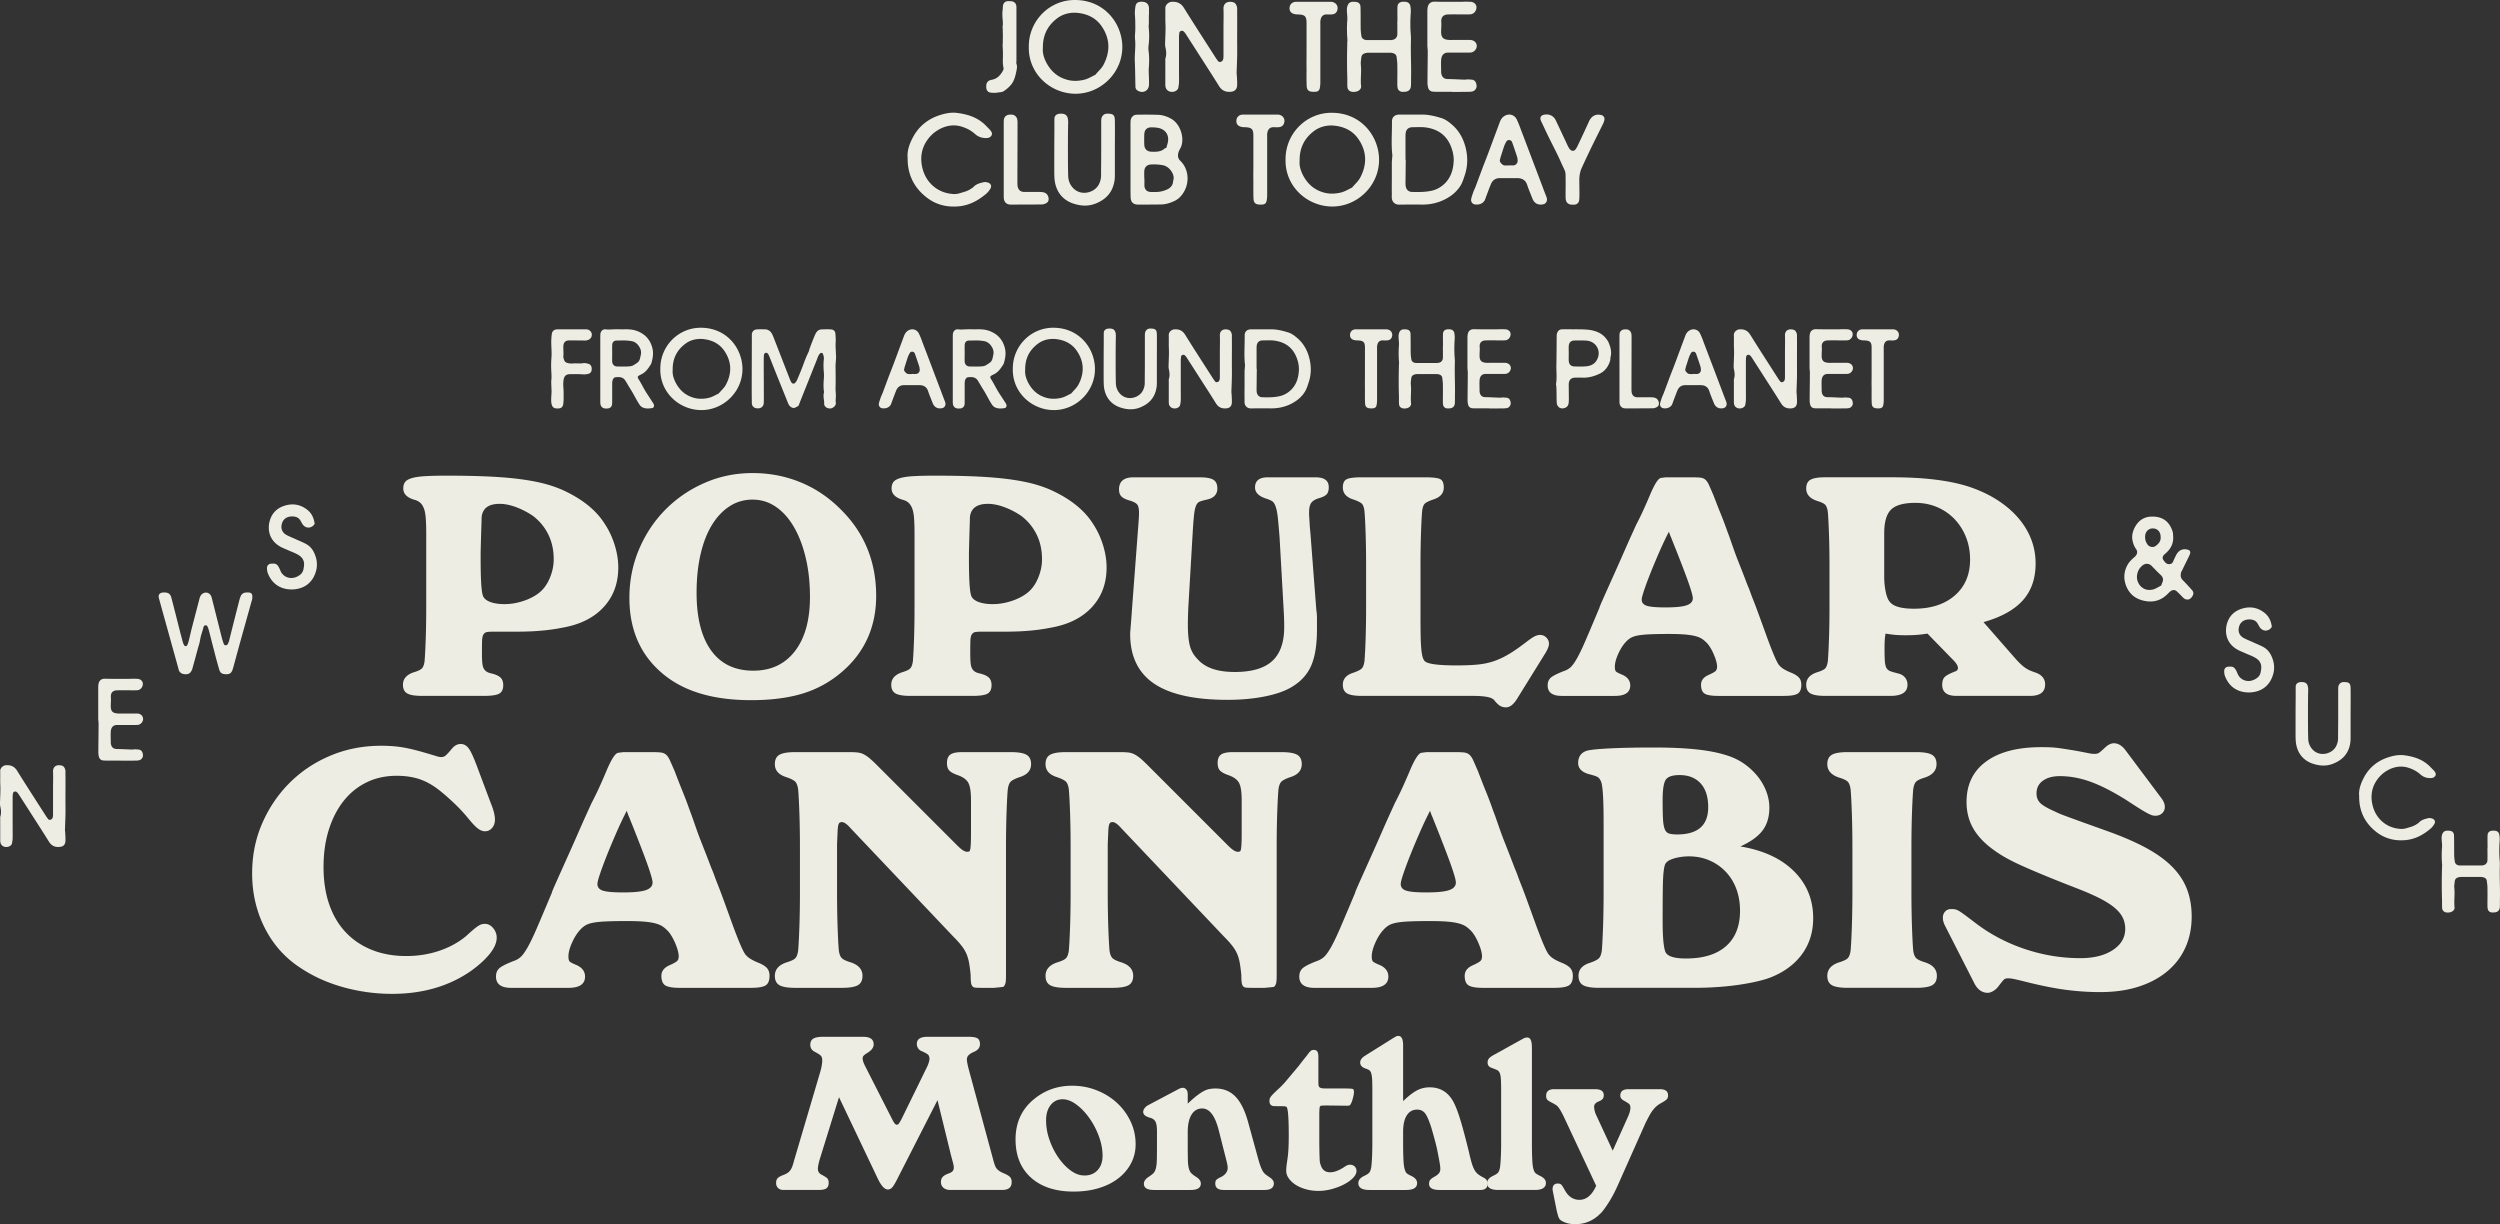
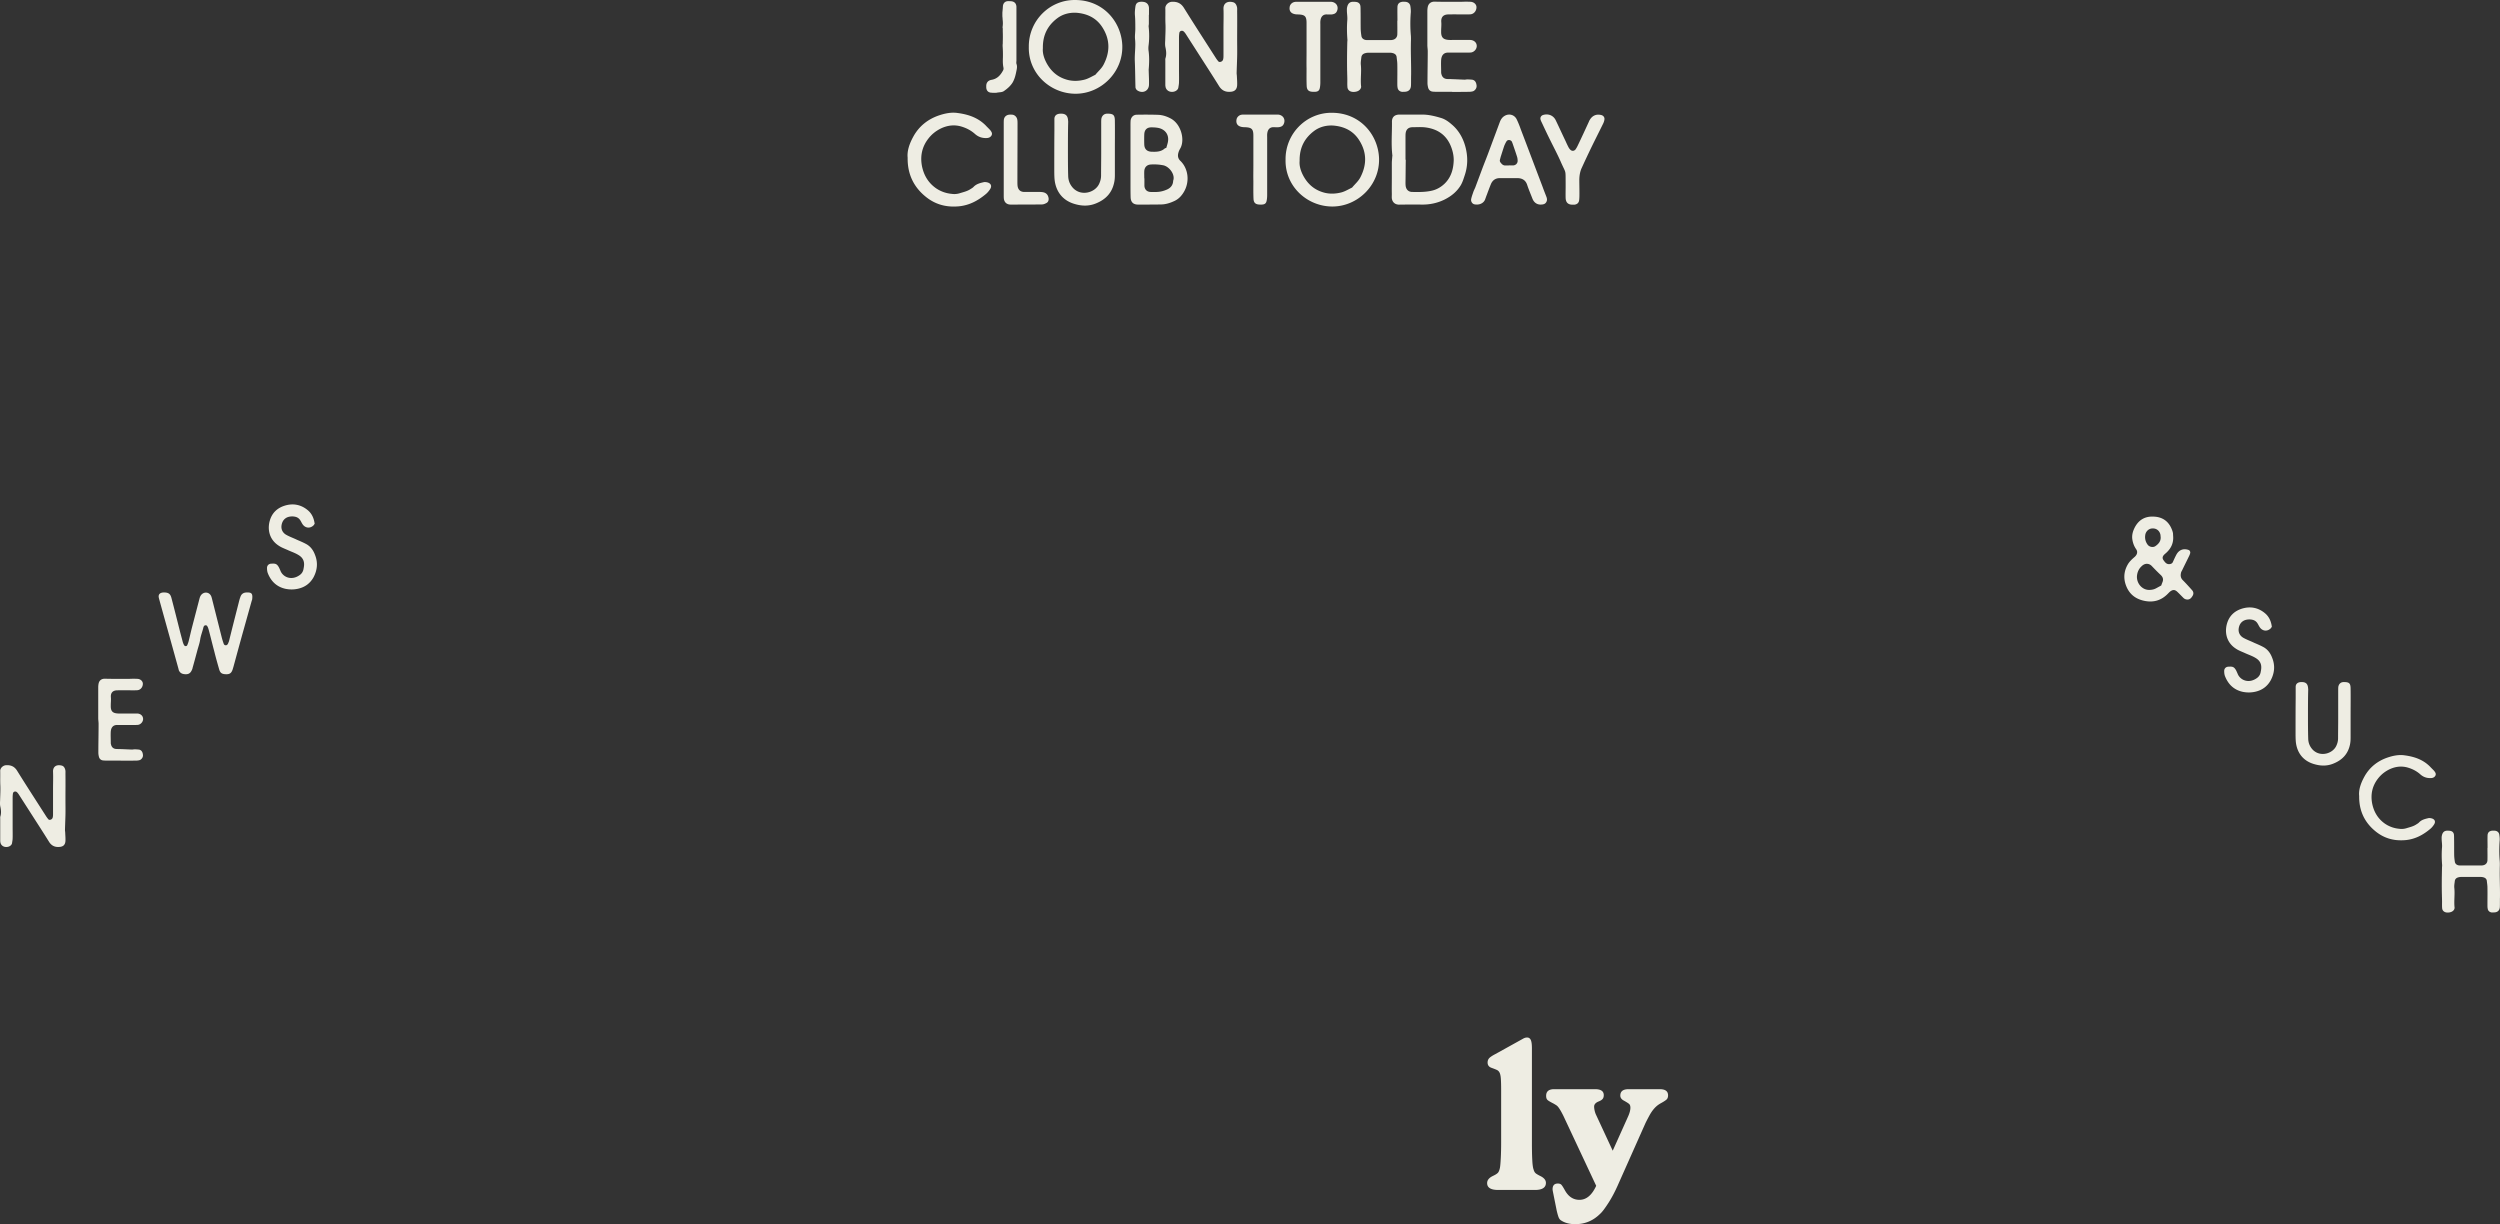
<svg xmlns="http://www.w3.org/2000/svg" fill="none" viewBox="0 0 2420 1185">
  <rect x="0" y="0" width="2420" height="1185" fill="#333333" stroke="none" />
-   <path fill="#EEEDE3" d="M567.054 318.785c1.864 0 3.508.55 4.714 2.083 1.864 2.303 1.317 5.812-1.094 7.456-1.428.986-2.962 1.317-4.717 1.317-4.275-.111-8.662-.111-12.937-.111h-2.742c-2.738.219-4.386 1.644-4.822 4.386-.327 1.644-.111 3.289-.111 4.933 0 1.753.22 3.617 0 5.373-.216 1.536.22 2.961.77 4.383.439 1.317 1.425 2.194 2.85 2.633 1.972.659 4.055.767 6.139.548 1.644-.109 3.289 0 4.933 0 1.206 0 2.411.111 3.509-.109 2.083-.439 3.947-.111 5.811.436 2.303.55 3.508 2.523 3.397 5.045 0 2.633-1.094 4.167-3.289 4.717-1.425.436-2.85.547-4.383.547-4.495-.331-8.992-.331-13.487-.219-3.728.108-5.264 1.644-6.03 5.261-.436 2.63-.436 5.044-.22 7.675.22 1.755.111 3.508.22 5.264v6.686c-.109 1.644-.22 3.4-.548 4.933-.439 1.864-1.755 3.07-3.728 3.289-4.825.439-7.236-.547-7.675-6.358-.219-2.742.111-5.592.22-8.442.108-.986.108-2.083 0-3.069 0-3.289-.439-6.689-.109-9.867.328-3.181 0-6.25-.111-9.431-.219-4.056-.108-8.331.22-12.497.33-4.714-.22-9.428-.22-14.145 0-2.52.111-5.042.439-7.564.439-4.164 2.85-5.153 6.031-5.153h26.97Zm25.542 22.701c0 2.85-.108 5.7 0 8.55.111 2.741 2.084 4.717 4.825 4.717 4.275.108 5.92.108 10.198 0 1.861-.112 3.944-.22 5.589-1.209 4.825-3.069 5.922-3.289 6.908-9.317.109-.111.109-.219.109-.33.989-3.836-.328-7.125-2.742-10.087-1.533-1.752-3.397-3.069-5.7-3.508-5.92-1.094-9.101-.655-15.02-.655-2.742.108-4.167 1.861-4.167 4.711-.108 2.414 0 4.825 0 7.128Zm-11.511-15.239c0-1.098 0-2.084.111-3.07.216-2.195 1.972-4.606 4.711-4.386h.439c2.633.439 5.372 0 8.003 0 2.745-.108 5.483 0 8.225 0 2.631 0 2.631-.108 5.373 0 3.836.108 7.452.878 10.853 2.522 6.578 3.07 10.744 8.222 12.608 15.239 1.425 5.261.548 10.306-.986 15.348-.219.439-.33.877-.658 1.208-2.411 3.725-4.825 7.345-9.1 9.317-3.181 1.644-4.275 1.975-2.303 4.933 3.069 4.937 4.605 8.553 7.786 13.487 1.972 2.961 3.945 6.03 5.92 9.1.439.658.766 1.317.986 2.083.328 1.097-.439 2.85-1.645 2.958-2.63.439-6.03.77-8.661-.327-1.644-.547-2.85-1.645-3.839-3.181-3.725-5.808-4.603-8.442-8.331-14.361-1.756-2.742-3.619-6.139-5.372-8.881-1.317-1.972-3.181-2.958-5.373-3.178-1.975-.111-1.205 0-3.069 0-1.864 0-2.961.875-3.617 2.631-.55 1.425-.55 2.85-.55 4.275v16.664c0 .878 0 1.864-.108 2.742-.22 2.083-1.536 3.508-3.62 3.947-.878.108-1.864.108-2.739.108-2.741-.108-4.605-1.752-4.933-4.602-.111-.659-.111-1.317-.111-1.976v-62.6Zm70.063 32.014c-.439 4.384 1.206 9.539 4.167 14.362 4.056 6.577 9.756 10.855 17.434 12.719 4.822 1.098 9.536.767 14.142-.439 3.07-.877 5.92-2.63 8.881-4.055 2.3-2.853 5.261-5.264 7.017-8.664 5.48-10.526 5.592-21.051-.77-31.245-5.041-8.222-12.825-12.059-22.364-12.828-6.031-.328-11.731 1.205-16.337 4.714-7.783 5.922-12.389 13.925-12.17 25.436Zm-11.95-1.205c-.219-21.928 17.434-39.909 39.251-39.798 24.229 0 39.468 18.747 40.238 38.592.766 22.803-18.093 41.115-39.691 41.115-21.378 0-40.345-17.106-39.798-39.909Zm133.745 35.82c-.875.439-1.645.878-2.411 1.314-2.192 1.317-4.056.661-5.701-.875-1.208-1.097-1.752-2.411-2.302-3.836l-10.417-25.876c-2.523-6.25-4.931-12.5-7.453-18.747-.331-.658-.55-1.317-.986-1.972-.659-1.098-1.645-1.648-2.523-1.317-.986.328-1.536.986-1.644 1.972-.111 1.645-.22 3.289-.22 4.934 0 12.389.109 24.889.109 37.278 0 1.533 0 2.958-.109 4.495-.222 3.18-2.414 5.041-5.7 5.041-3.508 0-5.811-1.861-5.811-5.369-.111-5.811-.111-11.623-.111-17.542 0-15.57.111-31.14.111-46.706v-2.192c.219-2.522 2.192-4.498 4.714-4.606 2.522-.219 5.042-.111 7.564-.111 3.836 0 6.142 1.975 7.672 5.264.77 1.753 1.537 3.617 2.195 5.372l14.803 38.046c.436.986.875 1.972 1.422 2.85.878 1.205 2.523 1.425 3.509.327a8.765 8.765 0 0 0 1.975-2.961c1.864-4.275 3.62-8.55 5.261-12.825 1.753-4.825 3.509-9.539 5.811-14.145.551-1.097.659-2.522 1.206-3.728a254.09 254.09 0 0 1 4.933-12.608c.328-.767.77-1.533 1.206-2.303 1.208-1.972 2.961-3.07 5.153-3.178 2.964-.111 6.031-.219 8.995 0 2.85.108 4.383 1.645 4.494 4.495.217 2.741.436 5.372.217 8.114-.217 4.055.219 8.222.328 12.389a19.674 19.674 0 0 1 0 3.616c-.109 2.415-.436 4.714-.436 7.126.108 7.128.219 14.364 0 21.489 0 1.975.219 3.839.327 5.811 0 1.206 0 2.414-.108 3.62 0 1.094-.219 2.411 0 3.508.439 2.631-.769 4.386-2.85 5.589-1.972 1.317-5.372.878-7.125-.875-.661-.658-1.32-1.756-1.209-2.742.109-3.728-1.313-7.344-.219-11.072 0-.331.108-.659 0-.878-.767-4.825-.328-9.539 0-14.361.108-3.289-.436-6.581-.436-9.867-.114-2.522.108-5.045.328-7.567.108-1.753-.328-3.289-.986-4.822-.442-.989-1.756-1.209-2.634-.331-1.317 1.206-1.972 2.85-2.63 4.606-1.317 3.616-2.851 7.236-4.279 10.853-4.602 11.622-9.319 23.245-14.033 35.303Zm109.888-30.794v-.112c1.425 0 2.739.112 4.056 0a3.859 3.859 0 0 0 3.397-3.616c0-1.095-.108-2.411-.436-3.509-1.205-3.836-2.522-7.564-3.836-11.403-.222-.547-.442-1.205-.658-1.644-.986-1.642-3.509-1.864-4.495-.328-.769 1.206-1.32 2.411-1.864 3.617-.986 2.85-1.864 5.703-2.742 8.442-.438 1.208-.658 2.302-.989 3.508-.327 1.097 0 2.083.767 2.853.878 1.206 2.086 2.192 3.731 2.192h3.069Zm26.532 33.22c-2.631-.109-5.153-1.645-6.467-4.934-1.536-3.947-3.181-7.783-4.495-11.73-1.319-4.059-4.166-5.704-8.117-5.812h-15.239c-3.725 0-6.247 1.972-7.561 5.261-1.209 2.962-2.306 5.92-3.4 8.881-.551 1.317-.986 2.742-1.537 4.167-1.316 3.069-4.933 4.825-9.097 3.947-1.756-.439-2.964-2.303-2.745-4.167.331-1.864.989-3.727 1.645-5.591.442-1.534 1.208-2.959 1.864-4.495l6.581-17.65c1.752-4.495 3.508-8.881 5.153-13.375l9.208-24.779c.767-1.975 1.864-3.727 3.728-4.933 3.836-2.522 8.661-1.317 10.637 2.85 1.313 2.742 2.408 5.481 3.394 8.331 6.253 16.336 12.392 32.673 18.642 49.117.986 2.742 2.081 5.484 3.178 8.334.439 1.097.658 2.3.331 3.508-.77 2.192-2.195 3.178-5.703 3.07Zm24.445-53.816c0 2.85-.112 5.7 0 8.55.108 2.741 2.08 4.717 4.822 4.717 4.275.108 5.92.108 10.198 0 1.864-.112 3.947-.22 5.588-1.209 4.826-3.069 5.923-3.289 6.909-9.317.108-.111.108-.219.108-.33.989-3.836-.327-7.125-2.739-10.087-1.533-1.752-3.4-3.069-5.7-3.508-5.922-1.094-9.103-.655-15.019-.655-2.742.108-4.167 1.861-4.167 4.711-.112 2.414 0 4.825 0 7.128Zm-11.512-15.239c0-1.098 0-2.084.109-3.07.219-2.195 1.972-4.606 4.714-4.386h.438c2.631.439 5.373 0 8.003 0 2.742-.108 5.481 0 8.223 0 2.63 0 2.63-.108 5.372 0 3.839.108 7.456.878 10.856 2.522 6.575 3.07 10.745 8.222 12.606 15.239 1.428 5.261.55 10.306-.986 15.348-.217.439-.328.877-.658 1.208-2.409 3.725-4.823 7.345-9.098 9.317-3.181 1.644-4.278 1.975-2.306 4.933 3.073 4.937 4.609 8.553 7.787 13.487 1.972 2.961 3.947 6.03 5.919 9.1.439.658.77 1.317.986 2.083.331 1.097-.435 2.85-1.644 2.958-2.631.439-6.031.77-8.661-.327-1.645-.547-2.85-1.645-3.837-3.181-3.727-5.808-4.602-8.442-8.333-14.361-1.753-2.742-3.617-6.139-5.373-8.881-1.313-1.972-3.177-2.958-5.372-3.178-1.972-.111-1.202 0-3.066 0-1.864 0-2.965.875-3.62 2.631-.547 1.425-.547 2.85-.547 4.275v16.664c0 .878 0 1.864-.111 2.742-.217 2.083-1.537 3.508-3.617 3.947-.878.108-1.864.108-2.742.108-2.739-.108-4.606-1.752-4.933-4.602-.109-.659-.109-1.317-.109-1.976v-62.6Zm70.064 32.014c-.439 4.384 1.205 9.539 4.167 14.362 4.053 6.577 9.763 10.855 17.433 12.719 4.82 1.098 9.54.767 14.14-.439 3.07-.877 5.92-2.63 8.88-4.055 2.3-2.853 5.26-5.264 7.02-8.664 5.48-10.526 5.59-21.051-.77-31.245-5.04-8.222-12.83-12.059-22.37-12.828-6.02-.328-11.72 1.205-16.33 4.714-7.784 5.922-12.39 13.925-12.17 25.436Zm-11.951-1.205c-.219-21.928 17.431-39.909 39.251-39.798 24.23 0 39.47 18.747 40.24 38.592.76 22.803-18.09 41.115-39.69 41.115-21.384 0-40.348-17.106-39.801-39.909ZM1119.85 370.1c0 2.083-.1 4.275-.55 6.25-1.75 8.769-7.01 14.472-15.23 17.87-6.47 2.741-12.83 2.414-19.3.327-9.21-2.958-15.24-10.194-16.23-20.939-.21-2.85-.21-5.7-.21-8.55 0-10.745 0-21.6.1-32.345v-9.867c-.1-2.85 1.54-4.714 5.16-4.822 4.16-.111 6.14 1.425 6.47 5.592 0 .436.11.875.11 1.314-.22 8.222-.22 16.444-.22 24.67 0 7.125 0 14.361.22 21.486.11 3.836 1.42 7.236 4.16 10.197 7.02 7.345 18.97 3.836 22.26-3.839.99-2.191 1.53-4.383 1.53-6.794 0-6.142.11-12.281.11-18.42v-26.095c0-1.205 0-2.411.11-3.617.44-2.522 2.09-4.494 5.16-4.494 5.15 0 6.35 1.206 6.35 6.355.11 8.006 0 16.12 0 24.231v21.49Zm72.59-4.501c-.11 4.606-.33 9.208-.44 13.814 0 .986.22 1.864.22 2.742.11 2.522.33 5.042.22 7.564-.22 3.619-2.08 5.372-5.7 5.592-4.17.327-7.24-1.098-9.54-4.606-5.92-9.536-12.06-18.967-18.09-28.395l-10.2-15.897c-.54-.878-1.2-1.753-1.97-2.412-1.21-1.097-3.18-.55-3.62.987a25.221 25.221 0 0 0-.33 4.055v27.848c0 3.4.11 6.908 0 10.305 0 1.537-.33 2.962-.55 4.498-.32 2.3-3.17 4.056-6.35 3.617-2.53-.331-4.39-2.192-4.61-4.714-.11-.439-.11-.878-.11-1.317v-20.284c0-.655-.11-1.533.11-2.191.99-3.07.66-6.139 0-9.209-.44-1.864-.33-3.836-.22-5.811.11-4.714.44-9.539.22-14.253-.22-4.383 0-8.77-.11-13.048-.22-2.958 2.63-5.591 5.59-5.7 4.61-.219 7.79 1.317 10.2 5.153 5.37 8.661 10.85 17.214 16.33 25.764l11.19 17.434c.33.436.66.986 1.09 1.425.55.986 1.32 1.645 2.52 1.314 1.32-.328 2.09-1.206 2.31-2.522.22-.986.22-2.081.22-3.067v-22.917c0-5.589.22-11.072 0-16.664-.11-4.386 2.96-6.798 8-5.589 2.08.436 3.07 2.3 3.51 4.272.22 1.097.11 2.414.11 3.508.11 8.006 0 15.901 0 23.904 0 4.933.11 9.867 0 14.8Zm23.92-8.45h.22c-.11 6.358-.11 12.828-.22 19.186 0 1.206 0 2.414.22 3.617.55 2.742 2.41 4.497 5.26 4.605 5.81.112 11.73.22 17.43-1.205 3.95-.986 7.46-3.07 10.42-5.92 5.59-5.483 7.45-12.5 7.68-19.956 0-4.494-1.1-8.88-2.97-13.044-4.05-8.881-11.29-13.378-20.61-14.692-3.84-.547-7.78-.22-11.62-.22-3.4.112-5.26 1.864-5.7 5.153-.11.878-.11 1.864-.11 2.742v19.734Zm-11.62 2.85c0-1.645.22-3.289.33-4.934 0-.658.21-1.205.11-1.752-1.1-9.431-.22-18.859-.33-28.287-.11-4.167 2.3-6.25 6.46-6.25 6.47 0 12.94.108 19.3 0 5.48 0 10.74 1.317 15.9 2.85 3.4.989 6.36 3.072 9.1 5.483 6.03 5.042 9.76 11.731 11.73 19.187 2.08 8.003 2.08 16.006-.55 23.9-.99 2.958-1.86 6.031-3.51 8.77-3.28 5.372-7.89 9.1-13.48 11.95-6.36 3.181-12.94 4.497-19.96 4.386-5.81-.108-11.73 0-17.54 0-.76 0-1.53.111-2.19 0-3.07-.328-4.93-2.303-5.37-5.264-.11-1.203 0-2.411 0-3.617-.11-4.494 0-8.989 0-13.486v-12.936Zm116.53-23.249c0-5.7-1.43-7.016-7.13-7.236-1.31 0-2.74-.108-3.94-.547-2.64-.878-3.73-2.961-3.29-5.7.22-2.195 2.08-4.059 4.38-4.386.55-.111 1.21-.111 1.76-.111h29.16c4.5.33 6.8 4.386 4.72 8.333-.88 1.645-2.42 2.192-4.17 2.411-1.32.111-2.64 0-4.06 0-3.84-.219-5.26 2.522-5.59 5.045-.22 1.205-.11 2.411-.11 3.616v48.898c0 1.645-.11 3.289-.44 4.934-.44 2.303-1.64 3.181-4.05 3.289h-1.87c-3.62-.108-5.15-1.533-5.26-5.153-.22-4.933-.11-9.867-.11-14.8-.11-4.386 0-8.662 0-13.048V336.75Zm75.54-1.854c0-3.945-.11-7.784 0-11.731.11-2.63 1.54-4.055 4.17-4.386.87-.108 1.75 0 2.63 0 2.19.219 3.73 1.425 4.16 3.508.34 2.084.55 4.167.34 6.25-.44 6.251-.44 12.498.1 18.859.22 2.631 0 5.372 0 8.003-.1 8.442.33 16.995.22 25.545-.11 2.961 0 5.919-.11 8.881-.11 3.619-2.08 5.48-5.7 5.48-.65 0-1.42.111-2.19 0-1.86-.328-3.29-1.644-3.51-3.616-.22-1.098-.22-2.303-.22-3.509 0-5.483.11-10.853 0-16.225 0-1.864-.33-3.839-.55-5.811-.11-2.303-1.64-3.4-3.72-3.839-.88-.22-1.76-.22-2.63-.22h-17.55c-.87 0-1.86.111-2.63.331-1.86.439-3.29 1.536-3.51 3.616-.21 2.084-.66 4.167-.43 6.251.65 6.03-.44 12.169.22 18.308.1.22 0 .547 0 .878-.55 2.522-3.19 4.056-6.8 3.947-2.74-.111-4.72-1.644-4.83-4.278-.22-2.519 0-5.041-.11-7.564 0-1.644-.11-3.289-.11-4.822-.11-3.508-.11-6.908-.11-10.305 0-5.265.11-10.417.22-15.679.11-.55.11-1.208.11-1.755-.44-5.481-.54-11.073-.11-16.556.22-2.519-.22-5.042-.33-7.564 0-1.206-.1-2.411.22-3.617.66-3.18 2.52-4.605 5.26-4.497.77 0 1.43 0 2.2.111 2.19.22 3.62 1.536 3.84 3.728.1 1.205.1 2.411.1 3.617.11 5.372 0 10.744.11 16.117.12 1.975.34 3.836.66 5.811.44 1.755 1.76 2.742 3.51 3.069.55.111 1.21.111 1.75.111h19.3c.44 0 .99 0 1.43-.111 2.63-.327 4.38-2.083 4.49-4.714.11-3.839 0-7.783 0-11.622h.11Zm44.74 60.391h-13.49c-.87 0-1.75 0-2.74-.108-2.08-.111-3.62-1.317-4.16-3.4-.34-1.314-.55-2.631-.55-3.945 0-8.992.21-17.981.21-26.973 0-1.755-.32-3.508-.32-5.372v-28.722c0-1.209.11-2.414.32-3.509.66-3.292 3.08-4.605 5.71-4.605 7.78.219 15.57.108 23.46.108a78.48 78.48 0 0 1 7.13 0c2.96.111 5.15 2.191 5.15 4.605 0 3.07-2.08 5.7-4.93 6.031-1.32.108-2.74.108-4.06.108-4.93 0-9.87-.108-14.8 0-4.28 0-6.47 2.195-6.14 6.47.22 2.519-.11 5.042-.11 7.564v1.317c.11 3.947 1.64 5.811 5.59 6.247 1.65.219 3.29.111 4.83.111h13.48c.66 0 1.21 0 1.87.108 2.85.551 4.6 2.631 4.49 5.264-.11 2.412-2.09 4.823-4.72 5.262-.87.111-1.75.111-2.63.111h-16.66c-3.95-.111-5.92 2.191-6.25 6.139-.22 3.397 0 6.905 0 10.305 0 .548 0 1.206.22 1.753.54 2.634 2.3 4.17 4.93 4.278 1.43.108 2.74 0 4.06.108 3.62.112 7.24.331 10.74.439.77 0 1.54-.219 2.2-.219 1.42 0 2.74.111 4.05.219 2.42.331 3.51 2.084 3.84 4.387.44 2.083-.44 3.836-2.08 5.041-.99.659-2.31.77-3.4.878-5.04.111-10.2.111-15.24.111v-.111Zm76.99-53.281c0 2.411-.12 4.822 0 7.128.21 3.617 2.08 5.481 5.58 5.589 2.86.111 9.11.219 11.96-.216 3.94-.439 7.45-2.195 9.54-5.812 4.93-8.222-.11-18.089-9.65-18.967-2.74-.219-9.1-.219-11.85-.111-3.39 0-5.37 1.975-5.58 5.261-.12 2.306 0 4.717 0 7.128Zm3.18-23.242c4.93 0 13.26-.111 18.19.767 5.71 1.097 10.64 3.181 14.37 7.675.98 1.206 2.08 2.631 2.74 4.056 1.86 4.494 3.29 8.991 2.08 13.925-.33 1.314-.11 2.739-.55 4.055-1.64 5.481-4.82 9.978-10.08 12.498-5.05 2.414-10.42 3.947-16.12 3.839-1.43-.111-6.36-.111-7.9 0-3.61.108-5.59 2.083-5.91 5.919-.12.55 0 1.098 0 1.756 0 4.056.1 8.111.1 12.167 0 1.755 0 3.619-.32 5.375-.44 2.411-2.09 3.836-4.61 4.383-2.3.439-4.5-.108-5.81-2.303-.66-.874-.99-2.191-.99-3.286-.21-3.619-.11-7.239-.21-10.855 0-1.756-.12-3.509-.23-5.373-.1-.547-.32-1.205-.22-1.752.99-5.923.22-11.951.33-17.873.12-5.7.12-11.292.22-16.992 0-4.058 0-8.114.11-12.17 0-1.097.33-2.302.88-3.292.99-1.752 2.52-2.519 4.5-2.519h9.43Zm45.92 7.916c0-1.206 0-2.411.1-3.62.33-2.08 1.65-3.508 3.73-4.055 1.1-.22 2.3-.22 3.51-.109 2.08.22 3.84 2.084 4.17 4.164.21 1.097.21 2.306.21 3.509 0 16.447-.1 32.892-.1 49.448 0 1.316 0 2.63.21 3.947.55 2.85 2.42 4.495 5.27 4.603h12.06c1.42 0 2.74 0 4.06.219 2.63.439 4.27 1.975 4.82 4.606.44 1.975-.11 3.728-1.76 4.606-1.2.655-2.52 1.205-3.83 1.205-8.99.108-17.87.108-26.87.108-3.07-.108-5.04-1.864-5.48-4.933-.1-.878-.1-1.756-.1-2.631V326.68Zm71.39 35.402v-.112c1.43 0 2.74.112 4.06 0a3.849 3.849 0 0 0 3.39-3.616c0-1.095-.1-2.411-.43-3.509-1.21-3.836-2.53-7.564-3.84-11.403-.22-.547-.44-1.205-.66-1.644-.98-1.642-3.51-1.864-4.49-.328-.77 1.206-1.32 2.411-1.87 3.617-.98 2.85-1.86 5.703-2.74 8.442-.44 1.208-.66 2.302-.99 3.508-.32 1.097 0 2.083.77 2.853.88 1.206 2.09 2.192 3.73 2.192h3.07Zm26.53 33.22c-2.63-.109-5.15-1.645-6.47-4.934-1.53-3.947-3.18-7.783-4.49-11.73-1.32-4.059-4.17-5.704-8.12-5.812h-15.24c-3.72 0-6.24 1.972-7.56 5.261-1.21 2.962-2.3 5.92-3.4 8.881-.55 1.317-.98 2.742-1.53 4.167-1.32 3.069-4.94 4.825-9.1 3.947-1.76-.439-2.97-2.303-2.75-4.167.34-1.864.99-3.727 1.65-5.591.44-1.534 1.21-2.959 1.86-4.495l6.58-17.65c1.76-4.495 3.51-8.881 5.16-13.375l9.21-24.779c.76-1.975 1.86-3.727 3.72-4.933 3.84-2.522 8.66-1.317 10.64 2.85a77.918 77.918 0 0 1 3.39 8.331c6.26 16.336 12.4 32.673 18.65 49.117.98 2.742 2.08 5.484 3.17 8.334.44 1.097.66 2.3.33 3.508-.76 2.192-2.19 3.178-5.7 3.07Zm73.91-29.703c-.11 4.606-.33 9.208-.44 13.814 0 .986.22 1.864.22 2.742.11 2.522.33 5.042.22 7.564-.22 3.619-2.09 5.372-5.7 5.592-4.17.327-7.24-1.098-9.54-4.606-5.92-9.536-12.06-18.967-18.09-28.395l-10.2-15.897c-.55-.878-1.21-1.753-1.97-2.412-1.21-1.097-3.18-.55-3.62.987a25.221 25.221 0 0 0-.33 4.055v27.848c0 3.4.11 6.908 0 10.305 0 1.537-.33 2.962-.55 4.498-.33 2.3-3.18 4.056-6.36 3.617-2.52-.331-4.38-2.192-4.6-4.714-.11-.439-.11-.878-.11-1.317v-20.284c0-.655-.11-1.533.11-2.191.99-3.07.66-6.139 0-9.209-.44-1.864-.33-3.836-.22-5.811.11-4.714.44-9.539.22-14.253-.22-4.383 0-8.77-.11-13.048-.22-2.958 2.63-5.591 5.59-5.7 4.6-.219 7.78 1.317 10.2 5.153 5.37 8.661 10.85 17.214 16.33 25.764l11.19 17.434c.32.436.65.986 1.09 1.425.55.986 1.32 1.645 2.52 1.314 1.32-.328 2.09-1.206 2.31-2.522.22-.986.22-2.081.22-3.067v-22.917c0-5.589.21-11.072 0-16.664-.11-4.386 2.96-6.798 8-5.589 2.08.436 3.07 2.3 3.51 4.272.22 1.097.11 2.414.11 3.508.11 8.006 0 15.901 0 23.904 0 4.933.11 9.867 0 14.8Zm33.22 29.688h-13.48c-.88 0-1.76 0-2.74-.108-2.08-.111-3.62-1.317-4.17-3.4-.33-1.314-.55-2.631-.55-3.945 0-8.992.22-17.981.22-26.973 0-1.755-.33-3.508-.33-5.372v-28.722c0-1.209.11-2.414.33-3.509.66-3.292 3.07-4.605 5.7-4.605 7.79.219 15.57.108 23.47.108 2.3-.108 4.71-.108 7.12 0 2.96.111 5.16 2.191 5.16 4.605 0 3.07-2.09 5.7-4.94 6.031-1.31.108-2.74.108-4.06.108-4.93 0-9.86-.108-14.8 0-4.27 0-6.47 2.195-6.13 6.47.21 2.519-.12 5.042-.12 7.564v1.317c.12 3.947 1.65 5.811 5.6 6.247 1.64.219 3.28.111 4.82.111h13.49c.65 0 1.2 0 1.86.108 2.85.551 4.6 2.631 4.5 5.264-.11 2.412-2.09 4.823-4.72 5.262-.88.111-1.75.111-2.63.111h-16.67c-3.94-.111-5.92 2.191-6.25 6.139-.22 3.397 0 6.905 0 10.305 0 .548 0 1.206.23 1.753.54 2.634 2.3 4.17 4.93 4.278 1.43.108 2.74 0 4.06.108 3.61.112 7.23.331 10.74.439.77 0 1.53-.219 2.19-.219 1.43 0 2.74.111 4.06.219 2.41.331 3.51 2.084 3.84 4.387.44 2.083-.44 3.836-2.09 5.041-.98.659-2.3.77-3.4.878-5.04.111-10.19.111-15.24.111v-.111Zm39.04-58.537c0-5.7-1.43-7.016-7.13-7.236-1.31 0-2.74-.108-3.94-.547-2.64-.878-3.73-2.961-3.29-5.7.22-2.195 2.08-4.059 4.38-4.386.55-.111 1.21-.111 1.76-.111h29.16c4.5.33 6.8 4.386 4.71 8.333-.87 1.645-2.41 2.192-4.16 2.411-1.32.111-2.64 0-4.06 0-3.84-.219-5.26 2.522-5.59 5.045-.22 1.205-.11 2.411-.11 3.616v48.898c0 1.645-.11 3.289-.44 4.934-.44 2.303-1.64 3.181-4.05 3.289h-1.87c-3.62-.108-5.15-1.533-5.26-5.153-.22-4.933-.11-9.867-.11-14.8-.11-4.386 0-8.662 0-13.048V336.75ZM483.645 487.722c-10.787 0-16.604 4.338-17.449 13.006 0 1.271-.054 3.442-.156 6.502-.111 3.07-.214 6.455-.319 10.153a3570.86 3570.86 0 0 0-.315 11.262c-.112 3.806-.16 7.191-.16 10.152 0 10.784.16 19.033.475 24.742.319 5.709.794 9.732 1.428 12.056.635 2.964 2.853 5.234 6.662 6.821 3.806 1.584 8.668 2.378 14.593 2.378 5.917 0 11.945-1.001 18.081-3.015 6.133-2.006 11.31-4.702 15.546-8.087 4.227-3.383 7.612-8.091 10.149-14.118 2.538-6.028 3.806-12.104 3.806-18.24 0-8.883-1.744-16.862-5.234-23.951-3.487-7.083-8.406-13.057-14.749-17.924-5.291-3.592-10.787-6.448-16.496-8.565-5.712-2.11-11-3.172-15.862-3.172Zm-75.183 185.894c-6.77 0-11.53-.794-14.274-2.381-2.751-1.584-4.125-4.386-4.125-8.403 0-5.712 3.487-9.725 10.468-12.055 4.227-1.272 6.924-2.588 8.087-3.968 1.161-1.371 1.954-3.647 2.381-6.819.421-5.074.794-12.317 1.11-21.73.318-9.406.478-19.718.478-30.929v-71.057c0-5.92-.16-10.889-.478-14.912-.316-4.013-.95-7.188-1.903-9.515-.95-2.324-2.171-4.125-3.647-5.393-1.482-1.269-3.491-2.222-6.028-2.856-6.77-2.111-10.152-5.709-10.152-10.784 0-2.54.58-4.6 1.746-6.187 1.158-1.584 3.331-2.856 6.503-3.806 3.172-.953 7.504-1.587 13.006-1.906 5.495-.316 12.476-.475 20.936-.475 15.014 0 28.284.27 39.813.794 11.524.532 21.782 1.376 30.771 2.537 8.989 1.166 16.916 2.648 23.792 4.443 6.87 1.798 13.27 4.074 19.193 6.819 17.972 8.462 30.977 19.033 39.019 31.722 4.227 6.344 7.504 13.276 9.834 20.78 2.324 7.507 3.491 14.749 3.491 21.73 0 15.438-4.759 28.287-14.278 38.541-9.515 10.261-22.839 16.869-39.969 19.827a173.934 173.934 0 0 1-12.69 2.062c-4.233.533-8.881.953-13.959 1.269-5.075.319-10.784.475-17.13.475H478.57c-2.964 0-5.237.108-6.821.319-1.587.213-2.805.95-3.647 2.221-.851 1.266-1.325 3.28-1.431 6.025-.108 2.754-.156 6.662-.156 11.737 0 4.022.102 7.248.316 9.677.21 2.435.685 4.335 1.428 5.709.739 1.377 1.743 2.435 3.015 3.172 1.269.746 2.958 1.326 5.075 1.747 4.013 1.061 6.818 2.432 8.406 4.121 1.584 1.696 2.381 4.023 2.381 6.981 0 4.02-1.272 6.77-3.809 8.246-2.538 1.483-7.405 2.222-14.59 2.222h-60.275Zm320.07-189.991c-8.249 0-15.702 2.171-22.364 6.503-6.662 4.335-12.371 10.417-17.13 18.239-4.759 7.826-8.409 17.29-10.943 28.392-2.541 11.103-3.81 23.426-3.81 36.957 0 24.324 4.705 42.985 14.118 55.99 9.407 13.006 22.999 19.511 40.764 19.511 17.13 0 30.557-6.292 40.288-18.877 9.723-12.578 14.59-30.081 14.59-52.499 0-13.745-1.377-26.381-4.125-37.91-2.75-11.523-6.553-21.462-11.418-29.817-4.867-8.352-10.681-14.854-17.446-19.511-6.77-4.648-14.277-6.978-22.524-6.978Zm0-25.695c16.496 0 32.039 3.012 46.632 9.04 14.593 6.028 27.704 14.966 39.336 26.805 22.415 22.418 33.629 50.121 33.629 83.113 0 15.019-2.808 28.71-8.409 41.081-5.604 12.371-14.01 23.318-25.22 32.833-11.211 9.518-23.793 16.393-37.748 20.62-13.959 4.23-30.563 6.343-49.807 6.343-35.108 0-62.707-7.819-82.795-23.473-23.267-18.185-34.895-43.351-34.895-75.501 0-16.703 3.117-32.406 9.355-47.106 6.239-14.695 14.753-27.49 25.54-38.385 10.786-10.889 23.419-19.509 37.91-25.852 14.482-6.346 29.977-9.518 46.472-9.518Zm227.787 29.792c-10.783 0-16.604 4.338-17.449 13.006 0 1.271-.051 3.442-.156 6.502-.111 3.07-.213 6.455-.319 10.153-.108 3.704-.21 7.456-.315 11.262-.112 3.806-.16 7.191-.16 10.152 0 10.784.16 19.033.475 24.742.319 5.709.797 9.732 1.431 12.056.635 2.964 2.853 5.234 6.66 6.821 3.806 1.584 8.67 2.378 14.592 2.378 5.92 0 11.948-1.001 18.084-3.015 6.13-2.006 11.31-4.702 15.543-8.087 4.23-3.383 7.615-8.091 10.155-14.118 2.53-6.028 3.8-12.104 3.8-18.24 0-8.883-1.74-16.862-5.23-23.951-3.491-7.083-8.41-13.057-14.753-17.924-5.288-3.592-10.784-6.448-16.496-8.565-5.709-2.11-11-3.172-15.862-3.172Zm-75.183 185.894c-6.77 0-11.529-.794-14.274-2.381-2.751-1.584-4.125-4.386-4.125-8.403 0-5.712 3.49-9.725 10.468-12.055 4.23-1.272 6.924-2.588 8.09-3.968 1.161-1.371 1.952-3.647 2.381-6.819.421-5.074.794-12.317 1.11-21.73.318-9.406.475-19.718.475-30.929v-71.057c0-5.92-.157-10.889-.475-14.912-.316-4.013-.95-7.188-1.906-9.515-.95-2.324-2.168-4.125-3.647-5.393-1.482-1.269-3.49-2.222-6.028-2.856-6.767-2.111-10.149-5.709-10.149-10.784 0-2.54.58-4.6 1.746-6.187 1.158-1.584 3.328-2.856 6.503-3.806 3.169-.953 7.504-1.587 13.006-1.906 5.495-.316 12.473-.475 20.936-.475 15.014 0 28.281.27 39.811.794 11.526.532 21.781 1.376 30.77 2.537 8.989 1.166 16.92 2.648 23.792 4.443 6.87 1.798 13.27 4.074 19.19 6.819 17.98 8.462 30.98 19.033 39.03 31.722 4.22 6.344 7.5 13.276 9.83 20.78 2.32 7.507 3.49 14.749 3.49 21.73 0 15.438-4.76 28.287-14.28 38.541-9.52 10.261-22.84 16.869-39.97 19.827-4.23.848-8.46 1.536-12.69 2.062-4.233.533-8.881.953-13.956 1.269-5.074.319-10.786.475-17.13.475h-21.889c-2.965 0-5.234.108-6.822.319-1.584.213-2.805.95-3.647 2.221-.847 1.266-1.322 3.28-1.428 6.025-.111 2.754-.156 6.662-.156 11.737 0 4.022.102 7.248.316 9.677.207 2.435.685 4.335 1.428 5.709.736 1.377 1.743 2.435 3.012 3.172 1.269.746 2.958 1.326 5.075 1.747 4.016 1.061 6.821 2.432 8.406 4.121 1.587 1.696 2.381 4.023 2.381 6.981 0 4.02-1.269 6.77-3.806 8.246-2.538 1.483-7.405 2.222-14.593 2.222h-60.275Zm393.054-83.407c.42 2.964.63 5.607.63 7.931v11.102c0 15.02-1.9 26.808-5.71 35.373-3.8 8.562-10.26 15.491-19.35 20.777-6.55 3.806-15.22 6.77-26.01 8.88-10.79 2.114-22.63 3.175-35.53 3.175-31.93 0-55.62-5.234-71.06-15.705-15.44-10.468-23.16-26.486-23.16-48.056 0-.845.21-3.809.64-8.884.42-5.075.84-10.787 1.27-17.13l6.02-79.623c.21-2.748.37-5.024.48-6.821.1-1.795.16-3.437.16-4.916 0-3.809-.59-6.448-1.75-7.934-1.16-1.476-3.54-2.744-7.13-3.806-3.81-1.055-6.51-2.378-8.09-3.965-1.59-1.584-2.38-3.854-2.38-6.818 0-7.823 4.65-11.737 13.96-11.737h64.08c6.34 0 10.78.791 13.32 2.378 2.54 1.584 3.81 4.392 3.81 8.406 0 5.709-3.39 9.31-10.15 10.786-2.97.635-5.24 1.269-6.83 1.903-1.58.635-2.8 1.958-3.65 3.966-.84 2.011-1.47 4.915-1.9 8.721-.42 3.809-.85 9.097-1.26 15.865l-4.13 70.739c-.21 3.388-.37 7.035-.48 10.946-.11 3.914-.15 6.716-.15 8.406 0 8.88.63 15.81 1.9 20.776 1.27 4.973 3.7 9.254 7.3 12.849 7.18 8.46 19.24 12.69 36.16 12.69 16.5 0 28.6-3.538 36.32-10.627 7.72-7.083 11.58-18.029 11.58-32.832 0-3.172-.05-6.236-.16-9.2a382.92 382.92 0 0 0-.47-9.518l-3.81-67.567c-.63-8.457-1.22-15.071-1.74-19.83-.53-4.756-1.27-8.406-2.23-10.943-.95-2.537-2.17-4.227-3.65-5.075-1.48-.845-3.59-1.689-6.34-2.537-6.56-2.324-9.83-5.814-9.83-10.468 0-6.554 4.12-9.834 12.37-9.834h46.32c8.45 0 12.68 3.172 12.68 9.515 0 3.172-.69 5.502-2.06 6.978-1.38 1.485-3.96 2.751-7.77 3.809-3.39 1.061-5.77 2.537-7.14 4.44-1.38 1.903-2.06 4.97-2.06 9.2v1.903c0 .634.05 1.587.16 2.856.11 1.268.21 3.066.32 5.393.1 2.33.36 5.604.79 9.834l5.71 74.229Zm194.13 86.58c-3.39 5.282-6.88 7.93-10.47 7.93-2.12 0-4.02-.478-5.71-1.428-1.7-.95-3.7-2.91-6.03-5.868-1.27-1.269-3.54-2.219-6.82-2.856-3.28-.634-7.98-.95-14.12-.95h-106.9c-6.77 0-11.53-.794-14.28-2.381-2.75-1.584-4.12-4.386-4.12-8.406 0-5.709 3.49-9.62 10.47-11.736 4.22-1.477 6.92-2.905 8.09-4.284 1.16-1.371 1.95-3.647 2.38-6.819.42-4.861.79-12.055 1.11-21.573.31-9.515.47-19.875.47-31.086v-40.288c0-10.994-.16-21.255-.47-30.773-.32-9.515-.69-16.703-1.11-21.57-.43-3.379-1.22-5.709-2.38-6.978-1.17-1.268-3.87-2.642-8.09-4.124-6.98-2.111-10.47-6.028-10.47-11.737 0-4.014 1.21-6.662 3.65-7.931 2.43-1.269 7.34-1.903 14.75-1.903h60.91c7.61 0 12.58.583 14.91 1.744 2.32 1.166 3.49 3.863 3.49 8.09 0 5.709-3.49 9.626-10.47 11.737-4.24 1.482-6.93 2.856-8.09 4.124-1.17 1.269-1.96 3.599-2.38 6.978-.43 4.867-.8 12.055-1.11 21.57-.32 9.518-.48 19.779-.48 30.773v49.488c0 7.612.05 14.012.16 19.192.1 5.183.32 9.41.63 12.687.32 3.283.74 5.82 1.28 7.615.52 1.801 1.21 3.12 2.06 3.965 2.74 2.751 13 4.122 30.77 4.122 7.82 0 14.54-.262 20.14-.791 5.6-.526 10.79-1.587 15.55-3.175 4.75-1.584 9.56-3.806 14.43-6.659 4.86-2.856 10.47-6.713 16.82-11.58 3.8-2.958 6.65-4.915 8.56-5.868 1.9-.95 3.7-1.428 5.39-1.428 2.33 0 4.34.847 6.03 2.54 1.69 1.696 2.54 3.701 2.54 6.025 0 2.119-1.07 4.972-3.18 8.565l-27.91 45.047Zm147.19-162.087c-2.97 5.709-5.98 12.055-9.04 19.033a643.49 643.49 0 0 0-8.41 19.986c-2.54 6.343-4.66 12.004-6.34 16.971-1.7 4.972-2.54 8.198-2.54 9.674 0 2.964 1.63 4.973 4.91 6.028 3.28 1.061 9.36 1.587 18.24 1.587 9.52 0 16.29-.685 20.31-2.062 4.01-1.374 6.02-3.647 6.02-6.821 0-2.324-1.69-8.193-5.07-17.606-3.39-9.406-8.78-23.317-16.18-41.715-.21-.421-.47-1.056-.79-1.903-.32-.842-.69-1.903-1.11-3.172Zm47.58 158.93c-6.34 0-10.68-.74-13-2.222-2.33-1.476-3.49-4.332-3.49-8.565 0-4.016 2.22-7.083 6.66-9.199 3.8-1.69 6.24-3.013 7.29-3.966 1.06-.95 1.59-2.378 1.59-4.281 0-2.747-.9-6.346-2.7-10.786-1.79-4.441-3.86-8.139-6.18-11.103-1.7-1.903-3.44-3.49-5.24-4.759-1.8-1.269-4.12-2.27-6.97-3.015-2.86-.737-6.35-1.266-10.47-1.585-4.13-.315-9.15-.475-15.07-.475-7.41 0-13.48.109-18.24.316-4.76.214-8.62.586-11.58 1.109-2.97.533-5.34 1.326-7.14 2.381-1.8 1.062-3.44 2.436-4.92 4.125-2.75 2.961-5.18 6.819-7.29 11.578-2.12 4.759-3.18 8.832-3.18 12.214 0 2.33.37 3.86 1.11 4.597.74.746 2.91 1.855 6.51 3.331 4.86 2.33 7.3 5.712 7.3 10.152 0 6.771-4.98 10.153-14.92 10.153h-51.39c-9.09 0-13.64-3.382-13.64-10.153 0-3.171 1.01-5.655 3.02-7.455 2-1.792 6.29-3.966 12.84-6.503 2.54-.842 4.71-2.11 6.51-3.806 1.79-1.69 3.86-4.6 6.18-8.724 2.33-4.122 5.13-9.99 8.41-17.606 3.28-7.612 7.66-17.971 13.17-31.088 0-.421.79-2.429 2.37-6.025 1.59-3.595 3.55-7.982 5.87-13.167 2.33-5.177 4.86-10.835 7.61-16.971 2.75-6.13 5.4-12.104 7.94-17.924 2.54-5.814 4.86-11.048 6.98-15.702 2.11-4.648 3.69-8.138 4.75-10.468 2.54-4.861 4.92-9.726 7.14-14.593 2.22-4.864 4.39-9.834 6.51-14.908 4.23-9.939 7.61-15.227 10.15-15.862l4.75-.634h25.7c3.38 0 6.03.108 7.93.316 1.91.213 3.49.847 4.76 1.903 1.27 1.061 2.43 2.75 3.49 5.077 1.06 2.33 2.54 5.709 4.44 10.15 2.75 7.194 4.92 12.743 6.51 16.655 1.58 3.914 2.85 7.137 3.8 9.674.95 2.54 1.74 4.711 2.38 6.503.63 1.801 1.48 4.076 2.54 6.821 1.9 5.502 3.43 9.888 4.6 13.165 1.16 3.283 2.32 6.4 3.48 9.359 1.17 2.964 2.44 6.184 3.81 9.677 1.38 3.487 3.22 8.301 5.56 14.43 1.27 2.965 2.27 5.502 3.01 7.616.74 2.116 1.75 4.759 3.01 7.93 1.27 3.172 2.91 7.51 4.92 13.006 2 5.501 4.81 13.219 8.41 23.157 2.96 8.039 5.44 14.332 7.45 18.874 2.01 4.552 3.54 7.249 4.6 8.09 1.9 2.33 5.82 4.654 11.74 6.981 3.38 1.479 5.76 3.066 7.14 4.756 1.37 1.696 2.06 3.917 2.06 6.662 0 4.233-1.17 7.089-3.49 8.565-2.33 1.482-6.77 2.222-13.32 2.222h-63.77Zm160.83-115.483c0 5.075.48 9.942 1.43 14.593.95 4.654 2.27 7.931 3.97 9.834 3.38 4.44 11.2 6.662 23.47 6.662 16.5 0 29.66-4.284 39.49-12.849 9.84-8.565 14.76-20.143 14.76-34.735 0-7.823-1.33-15.068-3.97-21.73-2.64-6.662-6.34-12.476-11.1-17.449-4.76-4.966-10.36-8.827-16.81-11.577-6.46-2.748-13.49-4.125-21.1-4.125-11.21 0-19.03 2.171-23.47 6.503-4.45 4.338-6.67 12.007-6.67 22.998v41.875Zm127.21 79.623c1.9 2.117 3.6 3.863 5.08 5.234 1.48 1.38 2.9 2.538 4.28 3.491 1.37.953 2.91 1.797 4.6 2.537 1.69.746 3.81 1.536 6.34 2.378 5.5 2.33 8.25 6.028 8.25 11.102 0 7.408-4.86 11.106-14.59 11.106h-71.37c-9.1 0-13.65-3.596-13.65-10.787 0-3.379.8-5.868 2.38-7.456 1.59-1.584 4.81-3.331 9.68-5.234 2.11-.634 3.17-1.794 3.17-3.49 0-2.11-1.58-4.756-4.76-7.928l-24.74-25.379c-4.23.634-7.83 1.061-10.79 1.268-2.96.214-6.34.319-10.15.319-3.81 0-7.03-.105-9.68-.319-2.64-.207-5.97-.634-9.99-1.268-.43 2.537-.69 4.918-.79 7.137-.11 2.222-.16 4.813-.16 7.771 0 5.078.11 9.043.32 11.896.2 2.856.74 5.027 1.58 6.503.85 1.485 2.17 2.54 3.97 3.175 1.79.634 4.39 1.377 7.77 2.218 2.54.635 4.6 1.906 6.19 3.809 1.59 1.903 2.38 4.233 2.38 6.978 0 7.191-5.5 10.787-16.5 10.787h-63.13c-6.77 0-11.53-.794-14.27-2.381-2.75-1.585-4.13-4.386-4.13-8.406 0-5.709 3.49-9.725 10.47-12.052 4.23-1.272 6.93-2.589 8.09-3.969 1.16-1.371 1.95-3.646 2.38-6.818.42-5.075.79-12.32 1.11-21.73.32-9.41.48-19.718.48-30.929v-39.019c0-11.208-.16-21.517-.48-30.929-.32-9.407-.69-16.656-1.11-21.73-.43-3.172-1.22-5.445-2.38-6.822-1.16-1.374-3.86-2.696-8.09-3.965-6.98-2.324-10.47-6.343-10.47-12.055 0-4.014 1.38-6.819 4.13-8.406 2.74-1.584 7.5-2.378 14.27-2.378h64.4c11.21 0 21.41.37 30.61 1.109 9.2.746 17.71 1.855 25.54 3.331 7.82 1.482 15.01 3.385 21.57 5.709 6.55 2.33 12.9 5.186 19.03 8.565 13.75 7.826 24.27 17.29 31.57 28.392 7.29 11.106 10.94 23.212 10.94 36.323 0 14.592-4.12 26.489-12.37 35.688-8.24 9.199-20.93 16.234-38.06 21.095l31.08 35.529ZM474.662 776.28c1.822 4.566 3.019 8.099 3.593 10.606.565 2.511.854 4.675.854 6.5 0 3.196-.914 5.874-2.736 8.039-1.828 2.17-4.104 3.25-6.843 3.25-2.281 0-4.617-.908-7.013-2.736-2.393-1.825-5.532-5.132-9.407-9.924-3.882-4.786-8.271-9.518-13.171-14.196-4.91-4.672-9.639-8.835-14.196-12.488-6.62-5.243-13.174-8.947-19.674-11.118-6.5-2.164-13.856-3.25-22.067-3.25-10.721 0-20.413 2.111-29.077 6.332-8.671 4.221-16.082 10.209-22.239 17.96-6.157 7.753-10.946 17.052-14.367 27.88-3.421 10.835-5.132 22.87-5.132 36.092 0 13.462 1.822 25.487 5.472 36.091 3.646 10.606 8.95 19.619 15.909 27.027 6.954 7.416 15.396 13.116 25.317 17.106 9.921 3.995 21.039 5.988 33.356 5.988 11.4 0 22.118-1.713 32.156-5.132 10.035-3.421 18.7-8.213 26.002-14.37 2.961-2.736 5.415-4.9 7.354-6.5 1.936-1.593 3.475-2.735 4.62-3.421 1.14-.685 2.165-1.136 3.079-1.368.908-.225 1.936-.342 3.078-.342 2.962 0 5.586 1.367 7.868 4.106 2.279 2.736 3.421 5.815 3.421 9.236 0 4.792-2.221 9.981-6.671 15.567-4.446 5.591-10.663 11.234-18.645 16.931-21.21 14.602-46.527 21.898-75.947 21.898-15.967 0-31.591-2.113-46.87-6.331-15.281-4.215-28.966-10.318-41.052-18.303-15.053-9.578-26.744-22.463-35.066-38.655-8.328-16.195-12.488-33.984-12.488-53.371 0-17.329 3.249-33.467 9.749-48.406 6.503-14.935 15.336-27.995 26.516-39.172 11.172-11.172 24.343-19.953 39.513-26.342 15.164-6.382 31.528-9.578 49.091-9.578 4.332 0 8.496.169 12.489.511 3.986.343 7.982.914 11.974 1.711 3.987.803 8.265 1.828 12.828 3.078 4.561 1.257 9.804 2.799 15.739 4.621 2.05.683 3.764 1.025 5.132 1.025 1.59 0 2.958-.454 4.103-1.368 1.14-.907 2.962-2.85 5.475-5.817 2.736-3.644 5.814-5.474 9.235-5.474 3.19 0 5.872 1.542 8.039 4.62 2.165 3.079 4.961 9.296 8.382 18.646l12.317 32.841Zm132.04 8.56c-3.196 6.157-6.449 12.999-9.75 20.527a688.223 688.223 0 0 0-9.067 21.553c-2.736 6.842-5.018 12.945-6.842 18.302-1.828 5.36-2.736 8.842-2.736 10.432 0 3.199 1.764 5.36 5.303 6.5 3.532 1.145 10.092 1.713 19.671 1.713 10.263 0 17.56-.736 21.895-2.227 4.329-1.479 6.5-3.933 6.5-7.354 0-2.507-1.828-8.835-5.475-18.985-3.649-10.146-9.467-25.145-17.446-44.987-.231-.454-.514-1.139-.857-2.053a94.105 94.105 0 0 1-1.196-3.421Zm51.316 171.394c-6.843 0-11.521-.794-14.028-2.396-2.51-1.59-3.761-4.669-3.761-9.235 0-4.33 2.393-7.64 7.185-9.921 4.104-1.822 6.722-3.25 7.868-4.278 1.139-1.022 1.711-2.565 1.711-4.618 0-2.958-.975-6.84-2.911-11.632-1.939-4.789-4.163-8.775-6.668-11.971-1.831-2.053-3.71-3.764-5.646-5.132-1.939-1.368-4.446-2.45-7.528-3.249-3.078-.797-6.842-1.368-11.289-1.714-4.446-.34-9.867-.511-16.249-.511-7.988 0-14.539.117-19.671.343-5.132.228-9.295.631-12.488 1.196-3.196.574-5.763 1.428-7.697 2.567-1.942 1.143-3.709 2.625-5.303 4.447-2.967 3.199-5.592 7.353-7.867 12.485-2.282 5.132-3.422 9.524-3.422 13.171 0 2.513.394 4.167 1.197 4.963.796.8 3.132 2 7.014 3.59 5.243 2.513 7.867 6.16 7.867 10.949 0 7.299-5.36 10.946-16.078 10.946h-55.422c-9.81 0-14.71-3.647-14.71-10.946 0-3.421 1.085-6.1 3.249-8.039 2.165-1.936 6.783-4.278 13.854-7.014 2.739-.908 5.075-2.279 7.014-4.103 1.936-1.825 4.161-4.964 6.671-9.41 2.507-4.45 5.529-10.775 9.067-18.988 3.533-8.211 8.265-19.382 14.196-33.527 0-.451.857-2.618 2.568-6.5 1.71-3.875 3.818-8.607 6.328-14.196 2.507-5.585 5.243-11.685 8.21-18.302a2118.497 2118.497 0 0 0 8.554-19.328 1162.415 1162.415 0 0 1 7.528-16.934 7949.51 7949.51 0 0 1 5.131-11.292 332.058 332.058 0 0 0 7.697-15.735 529.698 529.698 0 0 0 7.014-16.081c4.557-10.718 8.21-16.421 10.946-17.103l5.132-.686h27.709c3.647 0 6.5.117 8.554.343 2.053.228 3.764.914 5.131 2.053 1.368 1.143 2.619 2.967 3.764 5.475 1.14 2.51 2.736 6.157 4.79 10.946 2.961 7.756 5.303 13.742 7.013 17.96 1.708 4.224 3.079 7.696 4.104 10.435a407.355 407.355 0 0 1 2.568 7.01 265.605 265.605 0 0 0 2.735 7.357 1876.639 1876.639 0 0 0 4.961 14.199 306.345 306.345 0 0 0 3.764 10.092c1.25 3.196 2.618 6.671 4.107 10.435 1.479 3.761 3.472 8.953 5.985 15.564 1.368 3.196 2.447 5.931 3.25 8.21.797 2.282 1.882 5.132 3.25 8.553 1.368 3.421 3.133 8.096 5.303 14.025 2.165 5.934 5.183 14.256 9.065 24.976 3.192 8.668 5.868 15.453 8.041 20.353 2.165 4.91 3.816 7.817 4.958 8.725 2.053 2.51 6.271 5.017 12.66 7.525 3.644 1.602 6.211 3.31 7.696 5.131 1.479 1.831 2.222 4.224 2.222 7.186 0 4.566-1.254 7.645-3.761 9.235-2.513 1.602-7.303 2.396-14.368 2.396h-68.764Zm292.168-.004c-2.513 0-4.446-.054-5.817-.171-1.368-.112-2.393-.566-3.079-1.368-.685-.797-1.145-2.054-1.368-3.764-.228-1.711-.342-4.158-.342-7.354-.46-4.563-.974-8.439-1.54-11.631-.571-3.193-1.428-6.1-2.567-8.725-1.142-2.621-2.736-5.246-4.786-7.87-2.054-2.619-4.678-5.526-7.871-8.722l-99.553-105.026c-3.421-3.875-6.16-5.817-8.21-5.817-.914 0-1.657.171-2.222.514-.574.343-1.028 1.196-1.374 2.564-.34 1.371-.568 3.481-.682 6.332-.118 2.853-.289 6.788-.511 11.802v46.184c0 12.317.171 23.491.511 33.526.342 10.039.739 17.789 1.196 23.26.457 3.425 1.368 5.878 2.739 7.36 1.371 1.485 4.329 2.907 8.896 4.275 7.525 2.513 11.286 6.842 11.286 12.999 0 4.335-1.485 7.354-4.444 9.064-2.967 1.714-8.213 2.568-15.738 2.568h-44.819c-7.299 0-12.431-.854-15.393-2.568-2.967-1.71-4.446-4.729-4.446-9.064 0-6.157 3.764-10.486 11.289-12.999 4.558-1.368 7.468-2.79 8.724-4.275 1.251-1.482 2.105-3.935 2.565-7.36.454-5.471.857-13.279 1.196-23.431.343-10.143.514-21.267.514-33.355v-42.08c0-12.085-.171-23.263-.514-33.527-.339-10.263-.742-18.014-1.196-23.263-.46-3.421-1.314-5.868-2.565-7.353-1.256-1.482-4.166-3.022-8.724-4.621-7.525-2.276-11.289-6.5-11.289-12.657 0-4.329 1.479-7.356 4.446-9.064 2.962-1.713 8.094-2.567 15.393-2.567h52.344c2.964 0 5.529.117 7.699.343 2.165.228 4.158.799 5.986 1.71 1.825.914 3.707 2.168 5.646 3.764 1.936 1.597 4.275 3.761 7.014 6.5l77.657 77.657c2.508 2.513 4.501 4.223 5.986 5.131 1.482.914 2.79 1.368 3.935 1.368.911 0 1.594-.111 2.054-.342.454-.226.796-.969 1.025-2.225.225-1.251.397-3.076.514-5.472.111-2.396.171-5.871.171-10.435v-31.473c0-7.982-.853-13.568-2.567-16.763-1.711-3.193-5.189-5.697-10.432-7.525-3.881-1.368-6.56-2.85-8.039-4.45-1.488-1.593-2.225-3.986-2.225-7.185 0-3.875 1.079-6.611 3.25-8.207 2.165-1.593 5.986-2.396 11.46-2.396h46.87c7.296 0 12.428.854 15.392 2.567 2.965 1.708 4.45 4.735 4.45 9.064 0 6.157-3.764 10.381-11.289 12.657-4.567 1.599-7.474 3.139-8.728 4.621-1.253 1.485-2.11 3.932-2.561 7.353-.46 5.249-.857 13-1.2 23.263-.342 10.264-.511 21.442-.511 33.527v122.815c0 2.513-.06 4.395-.171 5.646-.117 1.256-.292 2.17-.514 2.736a19.95 19.95 0 0 1-.686 1.539c-.46.917-1.085 1.428-1.879 1.542-.802.117-3.595.4-8.384.854h-11.972Zm262.024 0c-2.51 0-4.45-.054-5.82-.171-1.37-.112-2.39-.566-3.08-1.368-.68-.797-1.14-2.054-1.36-3.764-.23-1.711-.35-4.158-.35-7.354-.46-4.563-.97-8.439-1.54-11.631-.57-3.193-1.42-6.1-2.56-8.725-1.15-2.621-2.74-5.246-4.79-7.87-2.05-2.619-4.68-5.526-7.87-8.722l-99.55-105.026c-3.42-3.875-6.16-5.817-8.21-5.817-.92 0-1.66.171-2.23.514-.57.343-1.02 1.196-1.37 2.564-.34 1.371-.57 3.481-.68 6.332-.12 2.853-.29 6.788-.51 11.802v46.184c0 12.317.17 23.491.51 33.526.34 10.039.74 17.789 1.19 23.26.46 3.425 1.37 5.878 2.74 7.36 1.37 1.485 4.33 2.907 8.9 4.275 7.52 2.513 11.29 6.842 11.29 12.999 0 4.335-1.49 7.354-4.45 9.064-2.97 1.714-8.21 2.568-15.74 2.568h-44.81c-7.31 0-12.43-.854-15.4-2.568-2.97-1.71-4.44-4.729-4.44-9.064 0-6.157 3.76-10.486 11.28-12.999 4.56-1.368 7.47-2.79 8.73-4.275 1.25-1.482 2.1-3.935 2.56-7.36.46-5.471.86-13.279 1.2-23.431.34-10.143.51-21.267.51-33.355v-42.08c0-12.085-.17-23.263-.51-33.527-.34-10.263-.74-18.014-1.2-23.263-.46-3.421-1.31-5.868-2.56-7.353-1.26-1.482-4.17-3.022-8.73-4.621-7.52-2.276-11.28-6.5-11.28-12.657 0-4.329 1.47-7.356 4.44-9.064 2.97-1.713 8.09-2.567 15.4-2.567h52.34c2.96 0 5.53.117 7.7.343 2.16.228 4.16.799 5.98 1.71 1.83.914 3.71 2.168 5.65 3.764 1.94 1.597 4.27 3.761 7.01 6.5l77.66 77.657c2.51 2.513 4.5 4.223 5.99 5.131 1.48.914 2.79 1.368 3.93 1.368.91 0 1.6-.111 2.06-.342.45-.226.79-.969 1.02-2.225.23-1.251.4-3.076.51-5.472.12-2.396.18-5.871.18-10.435v-31.473c0-7.982-.86-13.568-2.57-16.763-1.71-3.193-5.19-5.697-10.43-7.525-3.88-1.368-6.56-2.85-8.04-4.45-1.49-1.593-2.23-3.986-2.23-7.185 0-3.875 1.08-6.611 3.25-8.207 2.17-1.593 5.99-2.396 11.46-2.396h46.87c7.3 0 12.43.854 15.39 2.567 2.97 1.708 4.45 4.735 4.45 9.064 0 6.157-3.76 10.381-11.28 12.657-4.57 1.599-7.48 3.139-8.73 4.621-1.26 1.485-2.11 3.932-2.56 7.353-.46 5.249-.86 13-1.2 23.263-.35 10.264-.51 21.442-.51 33.527v122.815c0 2.513-.06 4.395-.18 5.646-.11 1.256-.29 2.17-.51 2.736-.23.574-.46 1.088-.69 1.539-.46.917-1.08 1.428-1.87 1.542-.81.117-3.6.4-8.39.854h-11.97Zm172.08-171.39c-3.19 6.157-6.44 12.999-9.74 20.527-3.31 7.525-6.34 14.71-9.07 21.553-2.74 6.842-5.02 12.945-6.84 18.302-1.83 5.36-2.74 8.842-2.74 10.432 0 3.199 1.76 5.36 5.3 6.5 3.54 1.145 10.1 1.713 19.67 1.713 10.26 0 17.56-.736 21.9-2.227 4.33-1.479 6.5-3.933 6.5-7.354 0-2.507-1.83-8.835-5.48-18.985-3.65-10.146-9.46-25.145-17.44-44.987-.23-.454-.52-1.139-.86-2.053-.34-.908-.74-2.053-1.2-3.421Zm51.32 171.394c-6.84 0-11.52-.794-14.03-2.396-2.51-1.59-3.76-4.669-3.76-9.235 0-4.33 2.4-7.64 7.18-9.921 4.11-1.822 6.73-3.25 7.87-4.278 1.14-1.022 1.72-2.565 1.72-4.618 0-2.958-.98-6.84-2.91-11.632-1.94-4.789-4.17-8.775-6.68-11.971-1.82-2.053-3.7-3.764-5.64-5.132-1.94-1.368-4.45-2.45-7.53-3.249-3.08-.797-6.84-1.368-11.29-1.714-4.44-.34-9.86-.511-16.25-.511-7.98 0-14.54.117-19.67.343-5.13.228-9.29.631-12.48 1.196-3.2.574-5.76 1.428-7.7 2.567-1.94 1.143-3.71 2.625-5.3 4.447-2.97 3.199-5.6 7.353-7.87 12.485-2.28 5.132-3.42 9.524-3.42 13.171 0 2.513.39 4.167 1.19 4.963.8.8 3.14 2 7.02 3.59 5.24 2.513 7.87 6.16 7.87 10.949 0 7.299-5.37 10.946-16.08 10.946h-55.43c-9.81 0-14.71-3.647-14.71-10.946 0-3.421 1.09-6.1 3.25-8.039 2.17-1.936 6.79-4.278 13.86-7.014 2.74-.908 5.07-2.279 7.01-4.103 1.94-1.825 4.16-4.964 6.68-9.41 2.5-4.45 5.52-10.775 9.06-18.988 3.53-8.211 8.26-19.382 14.2-33.527 0-.451.85-2.618 2.56-6.5 1.71-3.875 3.82-8.607 6.33-14.196 2.51-5.585 5.25-11.685 8.21-18.302 2.96-6.611 5.82-13.054 8.56-19.328 2.73-6.271 5.24-11.917 7.52-16.934 2.28-5.015 3.99-8.779 5.13-11.292a322.724 322.724 0 0 0 7.7-15.735c2.4-5.244 4.73-10.607 7.02-16.081 4.55-10.718 8.2-16.421 10.94-17.103l5.13-.686h27.71c3.65 0 6.5.117 8.56.343 2.05.228 3.76.914 5.13 2.053 1.37 1.143 2.62 2.967 3.76 5.475 1.14 2.51 2.74 6.157 4.79 10.946 2.96 7.756 5.3 13.742 7.02 17.96 1.71 4.224 3.07 7.696 4.1 10.435 1.03 2.735 1.88 5.077 2.56 7.01.69 1.943 1.6 4.396 2.74 7.357 2.06 5.934 3.71 10.666 4.96 14.199 1.25 3.538 2.51 6.899 3.77 10.092 1.25 3.196 2.62 6.671 4.1 10.435 1.48 3.761 3.48 8.953 5.99 15.564 1.37 3.196 2.45 5.931 3.25 8.21.8 2.282 1.88 5.132 3.25 8.553 1.37 3.421 3.13 8.096 5.3 14.025 2.17 5.934 5.19 14.256 9.07 24.976 3.19 8.668 5.87 15.453 8.04 20.353 2.16 4.91 3.81 7.817 4.96 8.725 2.05 2.51 6.27 5.017 12.66 7.525 3.64 1.602 6.21 3.31 7.69 5.131 1.48 1.831 2.23 4.224 2.23 7.186 0 4.566-1.26 7.645-3.77 9.235-2.51 1.602-7.3 2.396-14.37 2.396h-68.76Zm199.13-127.279c-3.43 0-6.84.343-10.27 1.025-3.42.685-6.27 1.599-8.55 2.736-1.6.917-2.79 1.942-3.59 3.081-.8 1.143-1.43 3.593-1.88 7.354-.46 3.764-.75 9.407-.86 16.934-.11 7.528-.17 17.906-.17 31.131 0 14.83.8 24.634 2.39 29.423 1.38 4.789 8.1 7.182 20.19 7.182 16.87 0 29.82-3.986 38.83-11.971 9.01-7.979 13.51-19.382 13.51-34.212 0-7.75-1.19-14.824-3.59-21.21-2.39-6.382-5.82-11.917-10.26-16.592-4.45-4.672-9.7-8.321-15.74-10.946-6.04-2.621-12.72-3.935-20.01-3.935Zm-8.9-78.685c-6.84 0-11.29 1.485-13.34 4.449-2.05 2.965-3.08 9.579-3.08 19.842 0 7.525.11 13.511.34 17.96.23 4.446.8 7.814 1.71 10.092.91 2.282 2.34 3.71 4.28 4.275 1.94.575 4.5.857 7.7.857 20.06 0 30.1-8.778 30.1-26.341 0-10.036-2.45-17.732-7.35-23.095-4.91-5.354-11.69-8.039-20.36-8.039Zm-73.55 45.501c0-21.895-.8-34.895-2.4-39.001-.91-2.276-2.05-3.815-3.42-4.618-1.36-.797-4.33-1.765-8.89-2.907-6.62-2.053-9.92-5.586-9.92-10.607 0-6.157 2.85-10.146 8.55-11.974 3.42-.908 10.83-1.65 22.24-2.221 11.4-.569 25.43-.857 42.08-.857 17.78 0 32.78.742 44.98 2.224 12.2 1.486 22.41 3.821 30.62 7.011a58.878 58.878 0 0 1 14.54 8.214 62.54 62.54 0 0 1 11.63 11.631 52.874 52.874 0 0 1 7.7 14.025c1.82 5.02 2.74 10.038 2.74 15.052 0 8.896-2.17 16.253-6.5 22.067-4.34 5.814-11.52 11.006-21.56 15.564 22.13 3.652 39.4 11.634 51.84 23.948 12.42 12.314 18.64 27.484 18.64 45.501 0 13.231-3.54 24.748-10.61 34.555-7.07 9.806-17.1 17.331-30.1 22.574-4.11 1.603-8.96 3.028-14.54 4.278-5.59 1.257-11.63 2.342-18.13 3.25-6.5.914-13.35 1.6-20.53 2.054-7.18.46-14.43.685-21.72.685h-91.69c-7.3 0-12.43-.857-15.39-2.567-2.97-1.711-4.45-4.729-4.45-9.067 0-6.154 3.76-10.375 11.29-12.657 4.56-1.594 7.47-3.133 8.72-4.618 1.25-1.482 2.11-3.932 2.57-7.356.45-5.472.85-13.282 1.19-23.435.35-10.143.52-21.264.52-33.355v-67.393Zm297.97 67.395c0 11.632.17 22.698.51 33.184.35 10.492.74 18.363 1.2 23.606.46 3.421 1.37 5.875 2.73 7.357 1.38 1.485 4.34 2.907 8.9 4.275 7.53 2.513 11.29 6.842 11.29 12.999 0 4.335-1.49 7.354-4.45 9.067-2.96 1.711-8.21 2.565-15.74 2.565h-66.02c-7.3 0-12.43-.854-15.4-2.565-2.96-1.713-4.44-4.732-4.44-9.067 0-6.157 3.76-10.486 11.29-12.999 4.56-1.368 7.46-2.79 8.72-4.275 1.25-1.482 2.1-3.936 2.57-7.357.45-5.474.85-13.282 1.19-23.434.34-10.144.52-21.267.52-33.356v-42.079c0-12.086-.18-23.203-.52-33.356-.34-10.143-.74-17.959-1.19-23.434-.47-3.418-1.32-5.868-2.57-7.353-1.26-1.483-4.16-2.908-8.72-4.278-7.53-2.505-11.29-6.843-11.29-13 0-4.329 1.48-7.353 4.44-9.064 2.97-1.714 8.1-2.567 15.4-2.567h66.02c7.3 0 12.43.853 15.4 2.567 2.96 1.711 4.45 4.735 4.45 9.064 0 6.157-3.76 10.495-11.29 13-4.57 1.37-7.47 2.795-8.72 4.278-1.26 1.485-2.11 3.935-2.57 7.353-.46 5.475-.85 13.291-1.2 23.434-.34 10.153-.51 21.27-.51 33.356v42.079Zm32.83 33.552c-1.6-2.962-2.4-5.701-2.4-8.211 0-2.507.74-4.56 2.23-6.16 1.48-1.593 3.47-2.393 5.99-2.393 1.36 0 2.61.117 3.76.34 1.14.228 2.45.803 3.93 1.711 1.48.916 3.31 2.17 5.47 3.763 2.17 1.6 5.19 3.882 9.07 6.843 14.37 11.177 30.45 19.788 48.24 25.83 17.79 6.043 35.92 9.064 54.4 9.064 12.99 0 23.48-2.618 31.47-7.867 7.98-5.243 11.97-12.086 11.97-20.527 0-3.876-.8-7.465-2.39-10.775-1.6-3.307-4.22-6.503-7.87-9.581-3.65-3.079-8.5-6.157-14.54-9.239-6.05-3.075-13.51-6.325-22.41-9.749-12.32-4.789-22.75-8.947-31.3-12.486-8.55-3.532-15.86-6.671-21.9-9.406-6.04-2.736-11.17-5.304-15.39-7.697-4.23-2.396-8.04-4.846-11.46-7.356-8.9-6.383-15.52-13.342-19.84-20.867-4.34-7.528-6.5-16.081-6.5-25.659 0-16.875 6.32-29.934 18.98-39.17 12.66-9.238 30.39-13.856 53.2-13.856 3.42 0 6.5.057 9.24.168 2.73.121 5.7.403 8.89.857 3.19.46 6.9 1.025 11.12 1.711 4.22.682 9.75 1.71 16.59 3.078 1.14.229 2.17.403 3.08.514.91.118 1.83.172 2.74.172 1.82 0 3.19-.283 4.1-.857.91-.565 2.74-2.105 5.48-4.618 3.19-3.193 6.27-4.789 9.23-4.789 4.11 0 7.87 2.282 11.29 6.842l34.56 46.184c2.27 2.967 3.42 5.814 3.42 8.553 0 2.513-.86 4.563-2.57 6.157-1.71 1.599-3.82 2.396-6.33 2.396-1.14 0-2.17-.114-3.07-.343-.92-.225-2.29-.797-4.11-1.71-1.83-.908-4.4-2.397-7.7-4.447-3.31-2.053-7.93-5.014-13.85-8.896-12.78-7.981-24.18-13.796-34.21-17.445-10.04-3.647-19.96-5.475-29.77-5.475-6.84 0-12.32 1.485-16.42 4.446-4.1 2.968-6.16 7.071-6.16 12.317 0 3.879 1.25 7.011 3.76 9.407s7.19 5.078 14.03 8.039a73.953 73.953 0 0 0 6.5 2.907c2.05.803 4.79 1.831 8.21 3.082 3.43 1.254 7.98 2.907 13.69 4.96 5.69 2.051 13.34 4.789 22.92 8.211 14.59 5.249 27.02 10.663 37.29 16.249 10.26 5.592 18.64 11.691 25.14 18.302 6.5 6.617 11.23 13.854 14.2 21.721 2.96 7.871 4.45 16.595 4.45 26.173 0 11.178-2.05 21.27-6.16 30.277-4.11 9.013-10.04 16.709-17.79 23.092-7.75 6.388-17.05 11.289-27.88 14.71-10.84 3.424-23.09 5.132-36.78 5.132-10.95 0-22.07-.743-33.35-2.222-11.29-1.485-24.58-4.161-39.86-8.039-5.47-1.371-9.18-2.225-11.12-2.567-1.94-.343-3.48-.511-4.61-.511-1.84 0-3.14.339-3.94 1.022-.8.685-2.68 2.97-5.65 6.845a16.761 16.761 0 0 1-4.96 4.446c-1.94 1.14-3.7 1.711-5.3 1.711-5.7 0-10.15-3.31-13.34-9.921l-27.71-54.393ZM868.834 1140.76c-2.077 4.15-3.746 6.97-5.003 8.45-1.262 1.48-2.705 2.22-4.332 2.22-3.114 0-6.301-3.34-9.554-10l-37.787-79.35-18.892 60.9a70.955 70.955 0 0 0-1.113 4.67c-.294 1.48-.442 2.74-.442 3.78 0 2.66 1.257 4.59 3.779 5.77 2.811 1.49 4.627 2.67 5.442 3.56.818.89 1.227 2.3 1.227 4.22 0 2.52-.746 4.3-2.225 5.34-1.479 1.03-3.929 1.55-7.333 1.55h-34.45c-2.077 0-3.746-.63-4.999-1.89-1.26-1.26-1.891-2.85-1.891-4.77 0-2.08.484-3.64 1.443-4.67.962-1.04 2.778-2.08 5.447-3.11 1.63-.6 2.962-1.23 4.002-1.89a10.559 10.559 0 0 0 2.663-2.45c.74-.96 1.407-2.18 2-3.67.592-1.48 1.187-3.4 1.779-5.77l25.783-87.35c.442-1.63.812-3.37 1.112-5.22.292-1.85.445-3.37.445-4.56 0-2.07-.445-3.59-1.331-4.56-.893-.95-3.043-2.33-6.449-4.11-2.522-1.47-3.779-3.62-3.779-6.44 0-2.81.962-4.81 2.889-6 1.924-1.19 5.036-1.78 9.335-1.78h38.893c6.819 0 10.225 2.45 10.225 7.33 0 3.12-2.15 5.93-6.443 8.45-1.632 1.04-2.748 1.89-3.334 2.55-.595.67-.893 1.53-.893 2.56 0 1.93.815 4.45 2.447 7.56l26.003 51.12c1.037 2.07 1.891 3.52 2.558 4.33.664.81 1.368 1.22 2.107 1.22.74 0 1.41-.41 2.003-1.22.589-.81 1.482-2.33 2.666-4.56l24.89-50.89c1.341-3.11 2.002-5.48 2.002-7.12 0-1.77-.445-3.11-1.331-3.99-.887-.89-3.19-2.15-6.888-3.78-1.191-.59-2.15-1.48-2.889-2.67-.746-1.18-1.115-2.52-1.115-4 0-4.59 3.406-6.89 10.221-6.89h40.012c4.146 0 6.999.52 8.556 1.56 1.554 1.03 2.33 2.89 2.33 5.55 0 3.26-1.855 5.71-5.556 7.34-2.663 1.18-4.521 2.33-5.552 3.44-1.041 1.11-1.558 2.49-1.558 4.11 0 1.78.665 5.19 1.996 10.23l23.564 87.12c.587 2.22 1.146 4 1.669 5.33.517 1.34 1.178 2.45 1.996 3.34.815.89 1.78 1.66 2.889 2.33 1.116.67 2.559 1.37 4.332 2.11 2.673 1.19 4.48 2.34 5.451 3.45.962 1.11 1.443 2.7 1.443 4.78 0 5.03-3.042 7.55-9.112 7.55h-50.45c-2.673 0-4.822-.7-6.449-2.11-1.632-1.41-2.441-3.22-2.441-5.44 0-2.08.517-3.71 1.554-4.89 1.034-1.19 2.667-2.23 4.886-3.12 2.224-.74 3.782-1.55 4.668-2.44.893-.89 1.332-2.15 1.332-3.78 0-1.18-.369-3.11-1.109-5.78l-1.554-5.78-13.114-53.56-38.671 75.79Zm159.786-76.67c-4.75 0-8.6 1.85-11.56 5.56-2.96 3.7-4.44 8.67-4.44 14.89 0 6.37 1.11 12.7 3.33 19 2.22 6.3 5.11 12 8.67 17.11 3.55 5.12 7.51 9.27 11.89 12.45 4.37 3.19 8.78 4.78 13.22 4.78 5.34 0 9.59-1.74 12.78-5.22 3.18-3.48 4.78-8.12 4.78-13.89 0-6.08-1.19-12.34-3.56-18.79-2.37-6.44-5.44-12.33-9.22-17.66-3.78-5.34-7.97-9.71-12.56-13.12-4.59-3.4-9.04-5.11-13.33-5.11Zm9.11-13.11c8.45 0 16.41 1.48 23.89 4.44 7.48 2.97 14 7 19.56 12.12 5.56 5.11 9.96 11.11 13.22 18 3.26 6.89 4.89 14.26 4.89 22.11 0 6.67-1.48 12.82-4.44 18.45-2.97 5.63-7.08 10.48-12.34 14.56-5.26 4.07-11.55 7.22-18.89 9.44-7.33 2.23-15.44 3.34-24.33 3.34-17.49 0-31.23-4.48-41.233-13.45-9.999-8.96-15.002-21.3-15.002-37 0-15.71 5.556-28.38 16.67-38.01 10.815-9.34 23.485-14 38.005-14Zm103.34 3.12c1.47-.73 2.81-1.1 4-1.1 1.03 0 1.96.37 2.78 1.1.8.75 1.36 1.71 1.66 2.89 0 .45.03.82.11 1.12.08.3.11.77.11 1.44v8.78c3.26-3.11 6.08-5.59 8.45-7.45 2.37-1.84 4.56-3.33 6.56-4.44 2-1.11 3.92-1.85 5.77-2.22 1.86-.37 3.89-.56 6.12-.56 7.7 0 14.07 2.56 19.11 7.67 5.03 5.11 9.11 13.15 12.22 24.11l9.78 35.56c.89 3.26 1.7 5.89 2.45 7.89.74 2 1.48 3.63 2.22 4.89.74 1.26 1.7 2.33 2.89 3.22 1.18.89 2.67 1.93 4.45 3.12 2.22 1.63 3.33 3.41 3.33 5.33 0 4.3-3.04 6.44-9.12 6.44h-39.33c-5.49 0-8.23-2.07-8.23-6.22 0-1.62.34-2.81 1-3.55.67-.74 2.41-1.78 5.23-3.12 3.85-2.22 5.78-5.11 5.78-8.66 0-1.34-.37-3.48-1.11-6.45l-7.56-29.78c-3.56-14.08-8.89-21.11-16.01-21.11-4.44 0-7.88 2-10.33 6s-3.67 9.63-3.67 16.89v9.55c0 7.12.04 12.64.12 16.56.07 3.93.4 6.97.99 9.11.6 2.15 1.45 3.75 2.56 4.78 1.11 1.04 2.7 2.22 4.78 3.56 2.81 1.78 4.22 3.86 4.22 6.22 0 4.15-3.26 6.22-9.78 6.22h-35.56c-6.52 0-9.78-1.99-9.78-6 0-2.36 1.41-4.51 4.23-6.44 2.07-1.34 3.66-2.52 4.78-3.56 1.1-1.03 1.96-2.63 2.55-4.78.59-2.14.92-5.18 1-9.11.07-3.92.11-9.44.11-16.56v-10.22c0-4.29-.44-7.37-1.33-9.22-.89-1.85-2.52-3.15-4.89-3.89-4.74-1.19-7.11-3.11-7.11-5.78 0-1.18.4-2.33 1.22-3.44.81-1.12 1.81-2.04 3-2.78l30.23-16.01Zm136.01 45.79c0 6.07.03 10.78.11 14.11.07 3.33.14 5.89.22 7.67.07 1.78.18 3 .33 3.67.15.66.37 1.44.67 2.33 1.48 4.74 4.52 7.11 9.11 7.11 3.7 0 7.92-1.48 12.67-4.44 1.78-1.19 3.07-1.96 3.89-2.34.81-.37 1.74-.55 2.78-.55 1.77 0 3.25.55 4.44 1.67 1.18 1.11 1.78 2.55 1.78 4.33 0 2.22-1.11 4.48-3.33 6.78-2.23 2.3-5.12 4.37-8.67 6.22-3.56 1.85-7.52 3.37-11.89 4.56-4.38 1.18-8.71 1.78-13 1.78-4.16 0-8.12-.53-11.89-1.56-3.78-1.04-7.08-2.45-9.9-4.22-2.81-1.78-5.07-3.85-6.77-6.23-1.71-2.37-2.56-4.81-2.56-7.33 0-2.22.22-4.89.67-8 .74-4.45 1.22-8.67 1.44-12.67.23-4 .33-8.44.33-13.34 0-16.74-.66-26-2-27.78-.44-.44-1.26-.7-2.44-.77-1.19-.08-4.22-.12-9.11-.12-3.41 0-5.12-1.63-5.12-4.89 0-.88.08-1.63.23-2.22.15-.59.52-1.29 1.11-2.11.59-.81 1.48-1.81 2.67-3 1.18-1.19 2.88-2.82 5.11-4.89 1.03-.89 1.96-1.78 2.78-2.67.81-.89 1.66-1.77 2.55-2.66l12.89-15.34c.3-.3.89-1.04 1.78-2.22.89-1.19 1.89-2.48 3-3.89 1.11-1.41 2.15-2.71 3.11-3.89.96-1.18 1.59-2 1.89-2.45 1.19-1.63 2.15-2.74 2.89-3.33.74-.59 1.7-.89 2.89-.89 1.63 0 2.78.52 3.44 1.56.67 1.03 1.01 2.81 1.01 5.33v22c0 2.08.03 3.67.11 4.78.07 1.11.4 1.93 1 2.45.59.52 1.44.85 2.55 1 1.12.15 2.78.22 5 .22h17.12c4.14 0 6.62.15 7.44.45.81.29 1.23 1.26 1.23 2.88 0 1.04-.19 2.41-.56 4.12-.37 1.7-.85 3.44-1.45 5.22-.74 1.78-1.33 2.89-1.77 3.33-.45.45-1.34.67-2.67.67l-19.11-.22c-2.38 0-4.08.03-5.12.11-1.04.07-1.7.26-1.99.55-.15.15-.27.3-.34.45-.08.15-.15.48-.22 1-.08.52-.15 1.37-.22 2.55-.08 1.19-.11 2.82-.11 4.89v20.23Zm81.13-34.01c2.82-2.67 5.33-4.85 7.56-6.56 2.22-1.7 4.29-3.03 6.22-4 1.93-.96 3.85-1.66 5.78-2.11 1.92-.44 4-.67 6.22-.67 10.97 0 18.97 5.41 24.01 16.23 1.92 4 4 9.74 6.22 17.22 2.22 7.49 4.81 17.3 7.78 29.45 1.03 4.6 1.96 8.23 2.78 10.89.81 2.67 1.74 4.86 2.77 6.56 1.04 1.7 2.26 3.07 3.67 4.11 1.41 1.04 3.3 2.15 5.67 3.34 2.07 1.18 3.11 3.03 3.11 5.55 0 4-2.37 6-7.11 6h-39.56c-6.67 0-10-2-10-6 0-1.63.4-2.92 1.22-3.89.81-.96 2.33-2.03 4.55-3.22 1.93-1.19 3.26-2.3 4-3.34.75-1.03 1.12-2.36 1.12-4 0-1.48-.26-3.7-.78-6.67-.52-2.96-1.15-6.29-1.89-9.99-.74-3.71-1.67-7.6-2.78-11.68-1.11-4.07-2.18-7.88-3.22-11.44-2.22-6.96-4.26-11.63-6.11-14-1.86-2.37-4.41-3.56-7.67-3.56-4.3 0-7.63 1.86-10 5.56-2.37 3.7-3.56 9.04-3.56 16v10.23c0 6.96.11 12.63.33 17 .23 4.37.63 7.37 1.23 9 .44 1.63 1 2.81 1.66 3.55.67.75 2.26 1.71 4.78 2.89 3.7 1.78 5.56 4.08 5.56 6.89 0 4.45-3.56 6.67-10.67 6.67h-35.56c-7.11 0-10.67-2.22-10.67-6.67 0-2.81 1.85-5.11 5.56-6.89 2.52-1.18 4.18-2.25 5-3.22.81-.96 1.44-2.63 1.89-5 .29-1.78.55-4.85.77-9.22.23-4.37.34-9.37.34-15v-51.12c0-4.3-.08-7.67-.22-10.12-.15-2.44-.45-4.37-.89-5.77-.45-1.41-1.11-2.41-2-3-.89-.6-2.08-1.12-3.56-1.56-3.41-1.19-5.11-3.11-5.11-5.78 0-2.37 1.48-4.52 4.44-6.44l27.34-17.12c1.48-.89 2.52-1.48 3.11-1.78.6-.29 1.26-.44 2-.44 3.11 0 4.67 3.04 4.67 9.11v54.01Z" />
  <path fill="#EEEDE3" d="M1482.89 1105.88c0 6.67.11 12.26.34 16.78.22 4.52.62 7.59 1.22 9.22.44 1.63 1.03 2.82 1.78 3.56.73.74 2.29 1.7 4.66 2.88 3.71 1.78 5.56 4.01 5.56 6.67 0 4.6-3.56 6.89-10.67 6.89h-35.56c-7.11 0-10.67-2.22-10.67-6.66 0-2.82 1.85-5.12 5.56-6.9 2.52-1.18 4.18-2.25 5-3.22.81-.96 1.44-2.63 1.89-5 .29-1.77.55-4.85.77-9.22.23-4.37.34-9.37.34-15v-50.46c0-5.33-.11-9.29-.34-11.89-.22-2.59-.7-4.48-1.44-5.66-.44-.74-1-1.33-1.66-1.78-.67-.44-2.64-1.26-5.9-2.44-2.52-.89-3.77-2.6-3.77-5.12 0-1.63.48-3 1.44-4.11.96-1.11 3-2.48 6.11-4.11l26.45-14.67c1.48-.89 2.89-1.33 4.22-1.33 1.63 0 2.82.78 3.56 2.33.74 1.56 1.11 4.19 1.11 7.89v91.35Zm92.9-24.67c1.63-3.56 2.44-6.52 2.44-8.89 0-1.63-.37-2.81-1.11-3.56-.74-.74-2.59-1.92-5.55-3.55-2.08-1.19-3.11-2.74-3.11-4.67 0-4.15 2.66-6.22 8-6.22h30.22c5.34 0 8.01 2 8.01 6 0 1.63-.42 2.89-1.23 3.78-.82.89-2.7 2.14-5.67 3.77-1.63.89-3.03 1.86-4.22 2.89-1.19 1.04-2.33 2.26-3.44 3.67-1.11 1.41-2.23 3.11-3.34 5.11-1.11 2-2.41 4.49-3.89 7.45l-27.11 60.89c-1.19 2.67-2.52 5.41-4 8.23-1.48 2.81-3 5.44-4.56 7.89a123.17 123.17 0 0 1-4.55 6.67c-1.49 2-2.82 3.51-4.01 4.55-6.66 6.52-14.59 9.78-23.78 9.78-5.63 0-10.3-1.26-14-3.77-.89-.6-1.59-1.53-2.11-2.79-.52-1.26-1.15-3.44-1.89-6.55l-3.56-17.78c-.3-1.48-.44-2.45-.44-2.89 0-3.7 1.7-5.56 5.11-5.56 1.48 0 2.59.37 3.34 1.12.73.74 1.92 2.59 3.55 5.55 3.41 6.07 8.08 9.11 14 9.11 6.67 0 12.08-4.52 16.23-13.56l-31.78-67.78c-1.04-2.08-1.93-3.74-2.67-5-.74-1.26-1.45-2.34-2.11-3.22-.67-.89-1.41-1.59-2.23-2.12-.81-.51-1.74-1.07-2.77-1.66-2.97-1.48-4.86-2.63-5.67-3.45-.81-.81-1.22-2.11-1.22-3.89 0-4.29 2.59-6.44 7.78-6.44h39.56c5.63 0 8.44 1.92 8.44 5.78 0 1.48-.33 2.66-1 3.55-.67.89-1.89 1.71-3.67 2.45-3.11 1.18-4.66 2.89-4.66 5.11 0 1.19.18 2.55.55 4.11.37 1.56.86 2.93 1.45 4.11l16 34.45 14.67-32.67ZM304.598 506.978c-.34.454-.568.905-.794 1.248-3.4 3.739-8.616 3.171-11.223-1.248-.679-1.019-1.133-2.156-1.813-3.175-1.022-1.698-2.495-2.835-4.308-3.4-2.381-.679-4.873-.679-7.368 0-3.969 1.248-6.007 4.308-6.575 8.162-.565 3.854 1.133 7.14 4.422 9.067 3.4 1.927 7.026 3.175 10.54 4.874 2.835 1.247 5.667 2.381 8.388 3.854 4.537 2.27 7.369 6.121 9.07 10.769 2.947 7.368 2.267 14.622-1.358 21.537-3.289 6.01-8.391 9.749-15.077 11.223-4.083.907-7.937.907-12.017.114-8.388-1.813-13.943-7.029-17.115-14.851-.683-1.585-.908-3.515-.908-5.328 0-2.492 1.702-4.079 4.08-4.194 3.628-.111 5.441-.454 7.822 4.309.34.907.794 1.698 1.134 2.606 2.492 6.235 10.883 9.861 18.816 3.968a8.614 8.614 0 0 0 3.401-5.327l.339-1.813c1.023-5.441-.451-9.41-5.327-12.244-2.946-1.813-6.346-2.947-9.635-4.42-3.175-1.473-6.575-2.606-9.522-4.648-9.406-6.235-10.768-16.435-8.276-24.483 2.155-7.143 7.029-11.677 13.829-13.944 8.277-2.72 16.211-1.358 23.014 4.423 3.965 3.4 5.778 7.933 6.461 12.921Zm-145.894 66.528c4.42 0 6.235 1.362 7.255 5.33 2.949 11.22 5.781 22.557 8.616 33.776l2.381 8.956c.34 1.019.679 2.041 1.248 2.946.679 1.248 2.492 1.248 3.057 0 .568-1.358 1.133-2.832 1.476-4.305 1.019-4.082 1.924-8.162 2.946-12.244l7.48-28.678c.454-1.698 1.137-3.175 2.496-4.308 2.946-2.381 7.028-1.473 8.616 1.816.336.565.451 1.244.679 1.813l9.521 37.747a65.803 65.803 0 0 0 2.039 6.689 2.08 2.08 0 0 0 2.041 1.585c1.022 0 1.702-.68 2.156-1.585.339-.908.793-1.701 1.019-2.609 3.06-12.47 6.235-24.823 9.407-37.294.457-1.813.908-3.625 1.59-5.327.905-2.835 2.946-4.194 5.893-4.308 4.422-.111 6.121.568 5.555 6.01 0 .793-.342 1.584-.568 2.263l-7.254 25.96c-3.515 12.47-6.915 25.052-10.315 37.519l-.68 2.27c-1.247 4.194-3.06 5.441-7.482 5.099-3.175-.226-4.762-1.359-5.667-4.534-1.702-5.892-3.401-11.902-4.874-17.909-1.813-6.689-3.403-13.489-5.216-20.178-.34-1.359-.793-2.721-1.473-3.854-.565-1.134-2.381-1.134-3.175-.112-.225.451-.454.794-.565 1.245-.908 4.083-2.606 7.934-3.175 12.131-.568 3.628-1.927 7.14-2.835 10.768-1.473 5.442-2.946 10.995-4.533 16.55 0 .34-.111.565-.226.905-1.587 4.194-3.743 5.556-8.162 4.876-2.381-.339-3.968-1.587-4.876-3.742l-.451-1.813c-6.124-22.217-12.356-44.434-18.477-66.651l-.343-1.362c-.791-2.946.457-4.873 3.403-5.327.565-.114 1.133-.114 1.473-.114Zm-41.848 162.733h-13.941c-.908 0-1.816 0-2.835-.114-2.156-.111-3.74-1.359-4.308-3.515-.34-1.358-.568-2.72-.568-4.079 0-9.296.228-18.591.228-27.887 0-1.813-.34-3.626-.34-5.553v-29.699c0-1.245.112-2.492.34-3.626.68-3.4 3.172-4.759 5.896-4.759 8.048.223 16.096.111 24.258.111a81.565 81.565 0 0 1 7.369 0c3.057.112 5.327 2.267 5.327 4.762 0 3.175-2.155 5.896-5.102 6.233-1.362.114-2.835.114-4.194.114-5.101 0-10.203-.114-15.302 0-4.422 0-6.689 2.267-6.35 6.689.229 2.606-.114 5.213-.114 7.819v1.362c.114 4.08 1.702 6.007 5.781 6.461 1.702.225 3.401.114 4.988.114h13.944c.679 0 1.247 0 1.927.111 2.946.569 4.759 2.721 4.648 5.442-.115 2.495-2.153 4.987-4.874 5.441-.908.114-1.816.114-2.721.114h-17.229c-4.083-.114-6.121 2.267-6.464 6.347-.225 3.514 0 7.14 0 10.654 0 .569 0 1.248.229 1.816.565 2.718 2.378 4.308 5.099 4.419 1.476.115 2.835 0 4.193.115 3.743.114 7.483.339 11.109.454.794 0 1.587-.229 2.27-.229 1.473 0 2.835.114 4.194.229 2.492.339 3.625 2.152 3.968 4.533.451 2.153-.457 3.966-2.155 5.213-1.02.683-2.382.794-3.515.908-5.213.114-10.54.114-15.756.114v-.114Zm-53.502 52.875c-.114 4.762-.34 9.521-.454 14.283 0 1.019.226 1.927.226 2.832.114 2.609.342 5.216.228 7.822-.228 3.74-2.155 5.553-5.895 5.782-4.309.339-7.48-1.134-9.861-4.763-6.121-9.86-12.47-19.61-18.703-29.356l-10.543-16.436c-.569-.908-1.248-1.816-2.042-2.495-1.244-1.134-3.286-.568-3.74 1.019a26.336 26.336 0 0 0-.34 4.197v28.791c0 3.512.115 7.14 0 10.655 0 1.587-.34 3.06-.565 4.648-.342 2.381-3.288 4.193-6.577 3.74-2.607-.34-4.534-2.267-4.76-4.877-.114-.451-.114-.905-.114-1.359v-20.969c0-.679-.114-1.587.114-2.267 1.02-3.174.68-6.349 0-9.524-.454-1.927-.34-3.968-.228-6.006.114-4.874.454-9.861.228-14.737-.228-4.534 0-9.067-.114-13.487-.225-3.063 2.721-5.781 5.781-5.895 4.763-.226 8.049 1.362 10.544 5.327 5.553 8.956 11.22 17.798 16.89 26.639l11.562 18.023c.34.454.68 1.019 1.133 1.473.566 1.019 1.36 1.702 2.607 1.359 1.359-.34 2.153-1.245 2.381-2.606.226-1.02.226-2.153.226-3.175v-23.69c0-5.781.228-11.448 0-17.229-.115-4.534 3.06-7.029 8.276-5.782 2.153.454 3.172 2.381 3.626 4.42.228 1.136.114 2.495.114 3.628.114 8.277 0 16.436 0 24.713 0 5.098.114 10.2 0 15.302ZM2078.95 527.283c1.58 2.155 5.21 2.946 7.48 1.361 2.95-2.041 5.33-4.647 5.1-8.73-.12-.794-.12-1.587-.22-2.267-.8-3.854-3.75-6.235-7.6-6.121-3.63 0-6.69 2.832-7.14 6.575-.45 3.4.34 6.461 2.38 9.182Zm12.81 29.471c-3.18-2.947-6.23-6.121-9.18-9.182-1.37-1.247-2.84-1.813-4.65-1.813-1.93.115-3.52 1.02-4.88 2.382-2.6 2.381-3.96 5.327-4.42 8.952-.79 7.255 4.76 13.944 11.68 13.944 2.49 0 4.87-.454 7.03-1.699l4.76-2.606c.34-1.137.68-1.93 1.02-2.835 1.24-2.721.79-4.988-1.36-7.143Zm30.72 19.953c-1.25 2.038-2.61 3.851-5.45 3.625-1.47-.114-2.6-.682-3.62-1.701-1.93-1.924-3.74-3.851-5.67-5.667-2.38-2.267-4.31-2.381-6.92-.454-.9.679-1.58 1.476-2.37 2.27-6.35 6.46-13.95 8.727-22.9 6.8-8.96-1.93-14.96-7.029-17.91-15.756-2.27-6.804-1.48-13.378 2.15-19.611 1.7-2.834 4.08-4.987 6.58-7.143a8.14 8.14 0 0 0 1.92-2.492c.68-1.587.68-3.175-.45-4.876-1.82-2.607-3.06-5.553-3.63-8.953-.79-4.194.23-8.048 1.93-11.562 4.08-8.277 10.54-11.448 18.36-11.109 8.62.226 15.19 4.42 18.37 13.829.22.68.45 1.473.56 2.156.12 1.245.12 2.492.23 3.737.23 6.009-2.04 10.883-6.35 14.965-.68.68-1.58 1.359-2.38 2.153-1.81 1.927-2.04 3.626-.34 5.781 1.25 1.699 2.61 3.514 5.22 3.4 1.58-.114 2.94-.565 3.62-2.267 1.02-2.266 2.05-4.533 3.18-6.689 2.49-4.759 6.68-6.46 11.67-4.873 1.36.34 2.16 1.813 1.82 3.286-.23.682-.46 1.473-.8 2.156-2.27 4.759-4.64 9.406-6.91 14.168-.34.68-.8 1.359-1.02 2.042-.8 2.832-.68 5.441 1.59 7.708 3.06 3.06 6 6.346 8.84 9.521 1.58 1.699 1.81 3.629.68 5.556Zm76.67 29.982c-.34.454-.56.908-.79 1.248-3.4 3.74-8.62 3.175-11.22-1.248-.68-1.019-1.14-2.152-1.82-3.171-1.02-1.702-2.49-2.835-4.3-3.404-2.38-.679-4.88-.679-7.37 0-3.97 1.248-6.01 4.309-6.58 8.163-.56 3.854 1.14 7.143 4.43 9.07 3.4 1.927 7.02 3.172 10.54 4.873 2.83 1.248 5.66 2.381 8.39 3.854 4.53 2.267 7.36 6.121 9.06 10.769 2.95 7.368 2.27 14.623-1.36 21.537-3.28 6.007-8.39 9.75-15.07 11.223-4.08.905-7.94.905-12.02.111-8.39-1.813-13.94-7.026-17.11-14.848-.69-1.587-.91-3.514-.91-5.327 0-2.496 1.7-4.08 4.08-4.194 3.63-.114 5.44-.454 7.82 4.308.34.905.79 1.699 1.13 2.603 2.5 6.236 10.88 9.864 18.82 3.972 1.7-1.251 2.95-3.064 3.4-5.33l.34-1.813c1.02-5.442-.45-9.41-5.32-12.242-2.95-1.813-6.36-2.949-9.64-4.422-3.17-1.473-6.58-2.607-9.52-4.648-9.41-6.232-10.77-16.436-8.28-24.484 2.16-7.14 7.03-11.673 13.83-13.94 8.27-2.721 16.21-1.362 23.01 4.419 3.97 3.4 5.78 7.934 6.46 12.921Zm76.23 107.39c0 2.156-.11 4.419-.56 6.461-1.82 9.07-7.26 14.962-15.76 18.477-6.69 2.835-13.26 2.495-19.95.34-9.52-3.061-15.76-10.541-16.78-21.649-.23-2.949-.23-5.896-.23-8.842 0-11.108 0-22.334.12-33.442v-10.201c-.12-2.946 1.59-4.873 5.33-4.987 4.3-.115 6.34 1.473 6.68 5.781 0 .454.12.908.12 1.359-.23 8.502-.23 17.004-.23 25.506 0 7.368 0 14.848.23 22.216.11 3.969 1.47 7.483 4.3 10.544 7.26 7.594 19.62 3.968 23.02-3.969 1.02-2.267 1.58-4.533 1.58-7.029 0-6.346.12-12.695.12-19.042v-26.979c0-1.247 0-2.492.11-3.739.45-2.607 2.15-4.648 5.33-4.648 5.33 0 6.57 1.247 6.57 6.575.12 8.276 0 16.664 0 25.051v22.217Zm8.3 56.451c-.68-6.347 1.81-12.922 5.22-19.043 4.98-8.841 12.58-14.848 22.1-18.137 5.33-1.813 11.11-3.06 16.89-2.152 9.18 1.244 17.68 4.079 24.48 10.994 1.25 1.359 2.61 2.606 3.86 3.968 1.02 1.359 2.15 2.718 1.25 4.645-1.02 1.816-2.73 2.384-4.65 2.384-3.74.114-7.03-1.022-9.86-3.514-3.4-3.061-7.26-5.102-11.57-6.461-6.46-2.041-12.69-1.248-18.59 1.584-4.3 2.153-7.93 4.988-10.99 8.956-5.33 6.915-7.03 14.623-5.78 22.785 1.36 8.388 5.33 15.756 12.7 20.858 4.19 2.832 8.84 4.419 13.82 4.873 2.38.34 4.88.112 7.26-.682 2.94-.905 6.01-1.584 8.73-3.286 1.02-.679 2.15-1.247 2.94-2.041 2.5-2.721 5.79-3.515 9.19-4.305.9-.229 2.15 0 3.17.225 3.17.908 4.08 3.286 2.26 6.007-1.01 1.587-2.26 3.063-3.62 4.194-6.8 5.67-14.17 9.749-23.24 10.771-10.88 1.131-20.63-1.247-29.13-7.936-10.54-8.277-16.67-19.611-16.44-34.687Zm124.28 50.247c0-4.08-.11-8.048 0-12.128.12-2.72 1.59-4.193 4.31-4.536.91-.111 1.82 0 2.72 0 2.27.228 3.86 1.476 4.31 3.629.34 2.152.57 4.308.34 6.46-.45 6.461-.45 12.924.12 19.499.22 2.721 0 5.553 0 8.274-.12 8.727.34 17.569.22 26.41-.11 3.061 0 6.121-.11 9.182-.11 3.743-2.16 5.667-5.9 5.667-.68 0-1.47.114-2.27 0-1.92-.34-3.4-1.699-3.62-3.74-.23-1.131-.23-2.378-.23-3.626 0-5.67.11-11.223 0-16.775 0-1.927-.34-3.969-.56-6.01-.12-2.381-1.7-3.514-3.86-3.965-.91-.229-1.81-.229-2.72-.229h-18.14c-.9 0-1.92.115-2.71.34-1.93.454-3.4 1.587-3.63 3.74-.23 2.155-.69 4.308-.46 6.461.69 6.238-.45 12.581.23 18.933.11.223 0 .566 0 .905-.57 2.607-3.29 4.194-7.03 4.08-2.83-.114-4.87-1.699-4.99-4.419-.22-2.607 0-5.213-.11-7.823 0-1.701-.11-3.4-.11-4.987-.12-3.629-.12-7.14-.12-10.655 0-5.441.12-10.768.23-16.21.11-.568.11-1.248.11-1.813-.45-5.67-.56-11.451-.11-17.115.23-2.609-.23-5.216-.34-7.822 0-1.248-.11-2.496.23-3.743.68-3.286 2.6-4.759 5.44-4.648.79 0 1.47 0 2.26.114 2.27.229 3.74 1.588 3.97 3.854.11 1.248.11 2.493.11 3.74.12 5.556 0 11.112.12 16.664.11 2.042.34 3.969.68 6.007.45 1.816 1.81 2.835 3.63 3.175.56.114 1.24.114 1.81.114h19.95c.45 0 1.02 0 1.48-.114 2.71-.34 4.53-2.153 4.64-4.874.11-3.968 0-8.048 0-12.016h.11ZM962.561 89.858c-.875 0-1.747 0-2.622-.126h-.25c-2.994-.123-4.741-1.873-4.99-4.867v-.749c-.253-3.872 1.497-6.241 5.24-6.866 4.867-.872 8.364-3.866 11.235-9.485.249-.623.373-1.624.123-2.496-.622-3.12-.622-6.24-.499-9.112.126-4.242 0-7.988-.25-11.48 0-.876.001-1.75.127-2.623v-1.623c.123-3.247.123-6.614 0-9.984v-2.621c0-.25 0-.5-.127-.752 0-.373-.123-.746 0-1.245.376-2.87.25-4.62 0-6.866 0-.872-.123-1.996-.249-3.241v-3.5l.376-4.115c0-.625.123-1.374.123-2 .25-2.994 1.996-4.866 4.867-4.993 1.374 0 2.496 0 3.497.127 2.868.372 4.491 2.122 4.741 5.116v52.545c0 .25 0 .625-.123.875 0 .748-.001 1.497.123 1.996.875 2.246.499 4.245.126 6.244-.126.373-.126.749-.249 1.119-.626 3.25-1.498 7.116-3.497 10.609-2.122 3.496-5.243 6.118-8.111 8.114-1.374 1.125-3.121 1.374-4.867 1.5-.626.124-1.251.124-1.873.25-.999.25-1.997.25-2.871.25Zm46.939-43.174c-.5 4.993 1.37 10.859 4.74 16.351 4.62 7.486 11.11 12.353 19.85 14.476 5.48 1.25 10.85.875 16.09-.5 3.5-.997 6.74-2.993 10.11-4.617 2.63-3.247 6-5.992 7.99-9.86 6.24-11.98 6.37-23.964-.87-35.572-5.74-9.361-14.6-13.727-25.46-14.601-6.87-.376-13.36 1.373-18.6 5.366-8.86 6.74-14.1 15.85-13.85 28.957Zm-13.608-1.374C995.643 20.348 1015.74-.122 1040.58.002c27.58 0 44.93 21.345 45.8 43.934.88 25.96-20.59 46.806-45.18 46.806-24.34 0-45.933-19.472-45.308-45.432ZM1112.1 14.36v8.61c0 .875-.25 1.75-.25 2.498.75 6.488.75 12.979-.13 19.346-.12 1.497-.12 3.118.13 4.618.75 5.739.62 11.607.12 17.35-.12.871 0 1.623 0 2.492.13 4.248.38 8.49.25 12.731-.12 5.743-5.49 8.61-10.48 5.992-1.5-.748-2.37-1.873-2.62-3.493v-.623c-.25-8.24-.25-16.6-.63-24.964-.25-6.99 1-13.853.25-20.846-.37-3.367.25-6.737.25-10.107 0-4.495 0-8.863-.37-13.228-.25-2.998.12-5.869.5-8.616.5-2.868 2-4.116 4.86-4.369a5.455 5.455 0 0 1 2 0c3.87.127 6.24 2.499 6.24 6.494v6.115h-.12Zm85.46 40.673c-.12 5.243-.37 10.483-.5 15.726 0 1.124.25 2.122.25 3.12.13 2.871.38 5.742.25 8.614-.25 4.115-2.37 6.115-6.49 6.364-4.74.376-8.24-1.248-10.86-5.243-6.74-10.856-13.73-21.592-20.59-32.324l-11.61-18.098c-.62-1.001-1.37-1.997-2.24-2.745-1.38-1.25-3.62-.625-4.12 1.124a28.7 28.7 0 0 0-.38 4.615v31.702c0 3.869.13 7.861 0 11.733 0 1.747-.37 3.37-.62 5.117-.38 2.622-3.62 4.618-7.24 4.119-2.87-.376-4.99-2.498-5.24-5.366-.13-.5-.13-.998-.13-1.498V58.902c0-.749-.12-1.747.13-2.495 1.12-3.494.75-6.99 0-10.486-.5-2.123-.38-4.366-.25-6.614.12-5.367.5-10.86.25-16.226-.25-4.993 0-9.984-.13-14.85-.25-3.371 3-6.368 6.37-6.495 5.24-.25 8.86 1.5 11.61 5.869 6.11 9.857 12.35 19.595 18.59 29.333l12.73 19.844c.38.5.75 1.122 1.25 1.618.62 1.124 1.5 1.876 2.87 1.5 1.5-.376 2.37-1.374 2.62-2.868.25-1.124.25-2.375.25-3.5V27.45c0-6.365.25-12.606 0-18.97-.12-4.994 3.37-7.742 9.11-6.368 2.38.5 3.5 2.625 4 4.867.25 1.251.12 2.748.12 3.993.13 9.115 0 18.101 0 27.21 0 5.616.13 11.235 0 16.85Zm67.18-32.817c0-6.488-1.62-7.985-8.11-8.238-1.5 0-3.13-.123-4.5-.622-2.99-1.001-4.24-3.37-3.74-6.49.24-2.496 2.37-4.618 4.99-4.994.62-.126 1.37-.126 2-.126h33.2c5.11.375 7.73 4.993 5.36 9.485-.99 1.876-2.74 2.498-4.74 2.747-1.5.127-2.99 0-4.62 0-4.37-.25-5.99 2.871-6.36 5.743-.25 1.373-.13 2.744-.13 4.118v55.668c0 1.87-.12 3.743-.49 5.613-.51 2.622-1.88 3.62-4.63 3.746h-2.12c-4.11-.126-5.86-1.75-5.99-5.865-.25-5.619-.12-11.235-.12-16.85-.13-4.994 0-9.861 0-14.852V22.216Zm87.99-2.129c0-4.495-.13-8.863 0-13.357.12-2.995 1.75-4.618 4.74-4.994 1-.123 2 0 3 0 2.49.253 4.24 1.627 4.74 3.996.38 2.372.63 4.74.38 7.116-.51 7.113-.51 14.226.12 21.465.25 2.994 0 6.118 0 9.112-.12 9.611.37 19.346.25 29.083-.12 3.368 0 6.738-.12 10.108-.13 4.118-2.38 6.24-6.49 6.24-.76 0-1.63.127-2.5 0-2.12-.375-3.75-1.872-4-4.118-.25-1.247-.25-2.621-.25-3.995 0-6.241.13-12.353 0-18.471 0-2.123-.37-4.368-.62-6.614-.13-2.622-1.87-3.87-4.25-4.368-.99-.25-1.99-.25-2.99-.25h-19.97c-1 0-2.12.123-3 .373-2.12.499-3.74 1.747-3.99 4.119s-.75 4.744-.5 7.116c.75 6.86-.5 13.853.25 20.843.13.25 0 .625 0 .998-.62 2.87-3.62 4.617-7.74 4.494-3.12-.126-5.37-1.876-5.49-4.867-.25-2.874 0-5.742-.12-8.616 0-1.87-.13-3.743-.13-5.49-.12-3.995-.12-7.861-.12-11.73 0-5.992.12-11.858.25-17.85.12-.624.12-1.373.12-1.998-.5-6.242-.62-12.603-.12-18.844.24-2.874-.25-5.742-.38-8.613 0-1.371-.12-2.745.25-4.119.75-3.62 2.87-5.243 5.99-5.12.88 0 1.62 0 2.5.127 2.49.249 4.12 1.75 4.37 4.241.12 1.374.12 2.748.12 4.122.13 6.115 0 12.23.13 18.348.12 2.245.37 4.365.75 6.614.49 1.996 1.99 3.12 3.99 3.493.62.126 1.37.126 2 .126h21.96c.5 0 1.13 0 1.62-.126 3-.373 5-2.369 5.12-5.366.13-4.368 0-8.86 0-13.228h.13Zm52.92 68.758h-15.35c-1 0-2 0-3.12-.126-2.37-.123-4.12-1.497-4.74-3.866-.38-1.5-.63-2.998-.63-4.495 0-10.236.25-20.47.25-30.704 0-1.996-.37-3.995-.37-6.118v-32.7c0-1.37.12-2.744.37-3.992.75-3.743 3.5-5.243 6.49-5.243 8.86.25 17.73.123 26.71.123 2.62-.123 5.37-.123 8.12 0 3.36.127 5.86 2.499 5.86 5.243 0 3.494-2.37 6.491-5.61 6.867-1.5.126-3.13.126-4.62.126-5.62 0-11.24-.126-16.85 0-4.87 0-7.37 2.492-6.99 7.36.25 2.874-.13 5.742-.13 8.616v1.497c.13 4.492 1.88 6.614 6.37 7.113 1.87.25 3.74.123 5.49.123h15.35c.75 0 1.38 0 2.12.127 3.25.625 5.25 2.997 5.12 5.991-.12 2.748-2.37 5.49-5.37 5.992-1 .123-1.99.123-2.99.123h-18.97c-4.5-.123-6.74 2.495-7.12 6.99-.25 3.869 0 7.861 0 11.73 0 .626 0 1.374.25 2 .63 2.994 2.62 4.74 5.62 4.867 1.62.123 3.12 0 4.62.123 4.11.127 8.24.376 12.23.5.87 0 1.75-.25 2.49-.25 1.63 0 3.13.126 4.62.25 2.75.375 4 2.374 4.37 4.993.5 2.372-.5 4.368-2.37 5.742-1.12.749-2.62.872-3.87.998-5.74.126-11.61.126-17.35.126v-.126Zm-527.04 63.888c-.748-6.987 1.997-14.229 5.742-20.97 5.49-9.734 13.854-16.348 24.337-19.968 5.868-1.999 12.233-3.37 18.597-2.372 10.111 1.374 19.47 4.495 26.962 12.107 1.37 1.5 2.871 2.871 4.242 4.368 1.124 1.5 2.372 2.997 1.373 5.117-1.124 1.999-2.997 2.621-5.116 2.621-4.122.127-7.739-1.124-10.859-3.866-3.746-3.373-7.988-5.619-12.732-7.116-7.113-2.248-13.98-1.374-20.471 1.747-4.741 2.372-8.736 5.493-12.103 9.861-5.869 7.612-7.742 16.102-6.368 25.085 1.497 9.235 5.865 17.349 13.98 22.968 4.617 3.118 9.734 4.867 15.227 5.366 2.622.376 5.366.127 7.988-.748 3.244-1.001 6.614-1.75 9.611-3.62 1.122-.748 2.369-1.374 3.244-2.249 2.745-2.994 6.365-3.866 10.111-4.741.998-.249 2.372 0 3.493.25 3.496.998 4.495 3.62 2.498 6.617-1.124 1.744-2.498 3.367-3.995 4.618-7.489 6.238-15.603 10.732-25.587 11.854-11.981 1.247-22.717-1.371-32.075-8.737-11.608-9.109-18.348-21.591-18.099-38.192Zm93.005-32.848c0-1.37 0-2.744.127-4.118.373-2.369 1.87-3.993 4.242-4.618 1.247-.25 2.621-.25 3.995-.123 2.369.249 4.368 2.372 4.741 4.741.25 1.25.25 2.621.25 3.992 0 18.724-.123 37.444-.123 56.294 0 1.497-.001 2.994.249 4.491.622 3.244 2.745 5.117 5.989 5.243h13.725c1.63 0 3.13 0 4.62.25 3 .499 4.87 2.246 5.5 5.243.49 2.246-.13 4.242-2 5.24-1.37.748-2.87 1.374-4.37 1.374-10.236.126-20.346.126-30.58.126-3.493-.126-5.742-2.125-6.238-5.619-.127-.998-.127-1.996-.127-2.994v-69.522ZM1079.2 169.31c0 2.372-.13 4.867-.63 7.116-2 9.984-7.98 16.475-17.35 20.344-7.36 3.118-14.6 2.742-21.96.373-10.49-3.367-17.35-11.608-18.47-23.84-.25-3.244-.25-6.488-.25-9.735 0-12.23 0-24.586.12-36.819v-11.234c-.12-3.244 1.75-5.367 5.86-5.49 4.75-.126 6.99 1.624 7.37 6.365 0 .499.12.998.12 1.5-.25 9.358-.25 18.72-.25 28.082 0 8.111 0 16.348.25 24.462.13 4.369 1.63 8.235 4.75 11.608 7.99 8.361 21.59 4.368 25.34-4.368 1.12-2.499 1.74-4.991 1.74-7.739 0-6.992.13-13.979.13-20.969v-29.702c0-1.374-.01-2.748.12-4.122.5-2.871 2.37-5.117 5.87-5.117 5.86 0 7.24 1.374 7.24 7.239.12 9.11 0 18.345 0 27.584v24.462Zm28.46 3.394h.13v7.236c.25 3.496 2.37 5.616 5.74 5.868 2.74.124 5.49.124 8.11-.126a25.12 25.12 0 0 0 6.86-1.75c4.12-1.494 6.99-4.242 7.12-8.983 2.25-5.868-3.75-13.853-9.74-14.977a45.488 45.488 0 0 0-11.61-.749c-3.87.124-6.36 2.496-6.61 6.365-.13 2.369 0 4.744 0 7.116Zm21.34-29.583c.5-1.873 1.13-3.619 1.5-5.492 1.37-6.74-2.12-12.107-8.86-13.727-2.37-.499-4.74-.625-7.12-.625-4.24 0-6.61 2.245-6.86 6.616-.13 3.368-.13 6.738 0 10.234.25 4.242 2.62 6.488 6.86 6.737 4.37.127 8.87.25 12.61-2.868.38-.499 1.12-.625 1.87-.875Zm-34.69-21.342c0-1.623 0-3.37.12-5.116.5-3.371 2.75-5.619 6.11-5.619 6.99-.123 13.98-.124 20.97.126 4.25.25 8.24 1.623 12.11 3.743 9.73 5.492 13.48 20.347 8.99 28.584-.75 1.248-1.37 2.495-1.75 3.743-1 3.121-.87 5.992 1.75 8.49 7.73 7.486 9.23 20.218 3.37 30.078-2.12 3.617-4.87 6.614-8.61 8.484-4.12 1.999-8.49 3.497-13.23 3.623-7.49.123-14.98.123-22.47.123-4.74 0-7.11-2.372-7.24-7.239-.12-4.492-.12-8.86-.12-13.354v-55.666Zm118.95 9.6c0-6.488-1.63-7.985-8.12-8.238-1.5 0-3.12-.123-4.49-.622-3-1.001-4.24-3.37-3.75-6.491.25-2.495 2.38-4.617 5-4.993.62-.123 1.37-.123 1.99-.123h33.21c5.11.372 7.73 4.99 5.36 9.482-1 1.876-2.74 2.498-4.74 2.747-1.5.127-3 0-4.62 0-4.37-.249-5.99 2.871-6.36 5.742-.25 1.374-.13 2.745-.13 4.119v55.668c0 1.87-.12 3.743-.5 5.613-.5 2.622-1.87 3.62-4.62 3.746h-2.12c-4.12-.126-5.86-1.746-5.99-5.865-.25-5.619-.12-11.235-.12-16.851-.13-4.993 0-9.86 0-14.851v-29.083Zm44.77 24.472c-.5 4.993 1.37 10.858 4.74 16.351 4.62 7.486 11.11 12.353 19.85 14.476 5.49 1.25 10.86.874 16.1-.499 3.49-.999 6.74-2.995 10.11-4.618 2.62-3.247 5.99-5.992 7.98-9.861 6.24-11.98 6.37-23.964-.87-35.571-5.74-9.362-14.6-13.727-25.46-14.602-6.87-.376-13.35 1.374-18.6 5.367-8.86 6.74-14.1 15.849-13.85 28.957Zm-13.61-1.374c-.25-24.962 19.85-45.432 44.69-45.309 27.58 0 44.93 21.345 45.8 43.935.88 25.96-20.59 46.805-45.18 46.805-24.34 0-45.93-19.472-45.31-45.431Zm116.1.122h.25c-.12 7.24-.12 14.602-.25 21.841 0 1.374 0 2.745.25 4.119.62 3.121 2.74 5.117 5.99 5.243 6.62.123 13.36.25 19.85-1.374 4.49-1.121 8.48-3.493 11.85-6.737 6.37-6.241 8.49-14.232 8.74-22.716 0-5.12-1.25-10.11-3.37-14.854-4.62-10.107-12.86-15.224-23.46-16.724-4.37-.626-8.87-.25-13.24-.25-3.86.126-5.98 2.12-6.48 5.866-.13 1.001-.13 2.122-.13 3.12v22.466Zm-13.23 3.244c0-1.87.25-3.743.37-5.616 0-.748.25-1.37.13-1.996-1.25-10.732-.25-21.468-.38-32.201-.12-4.744 2.63-7.116 7.37-7.116 7.36 0 14.73.127 21.97 0 6.24 0 12.23 1.501 18.09 3.247 3.87 1.122 7.24 3.494 10.36 6.238 6.87 5.742 11.11 13.358 13.36 21.844 2.37 9.113 2.37 18.222-.63 27.208-1.12 3.373-2.12 6.866-3.99 9.984-3.75 6.118-8.99 10.36-15.35 13.606-7.24 3.62-14.73 5.117-22.72 4.994-6.61-.126-13.35 0-19.97 0-.87 0-1.75.123-2.5 0-3.49-.376-5.61-2.625-6.11-5.992-.13-1.374 0-2.747 0-4.118-.13-5.117 0-10.234 0-15.351v-14.731Zm113.31 2.351v-.126c1.62 0 3.12.126 4.61 0a4.39 4.39 0 0 0 3.87-4.116c0-1.25-.12-2.748-.5-3.995-1.37-4.368-2.87-8.613-4.36-12.982-.25-.622-.5-1.373-.75-1.873-1.12-1.869-4-2.119-5.12-.372-.87 1.374-1.5 2.744-2.12 4.118-1.13 3.247-2.12 6.488-3.12 9.612-.5 1.371-.75 2.618-1.13 3.992-.37 1.251 0 2.372.88 3.244 1 1.374 2.37 2.498 4.24 2.498h3.5Zm30.2 37.82c-2.99-.126-5.86-1.876-7.36-5.619-1.75-4.491-3.62-8.863-5.12-13.354-1.5-4.621-4.74-6.491-9.24-6.614h-17.34c-4.25 0-7.12 2.246-8.62 5.989-1.37 3.37-2.62 6.74-3.87 10.113-.62 1.494-1.12 3.117-1.75 4.741-1.49 3.493-5.61 5.492-10.36 4.491-1.99-.499-3.36-2.621-3.11-4.741.37-2.122 1.12-4.242 1.87-6.364.5-1.75 1.37-3.37 2.12-5.12l7.49-20.091c1.99-5.12 3.99-10.111 5.86-15.227l10.49-28.209c.87-2.248 2.12-4.245 4.24-5.619 4.37-2.871 9.86-1.497 12.11 3.244 1.5 3.124 2.75 6.241 3.87 9.485 7.11 18.6 14.1 37.195 21.22 55.918 1.12 3.121 2.37 6.241 3.62 9.485.5 1.248.74 2.622.37 3.996-.87 2.495-2.5 3.619-6.49 3.496Zm24.74-20.969c-.13-13.48.5-8.489-4.74-20.47-3.12-7.113-6.74-13.853-10.11-20.719-2.87-5.74-5.62-11.605-8.36-17.473-.38-.749-.75-1.497-1-2.372-.75-2.12.37-4.119 2.49-4.741 5-1.5 9.86.499 12.11 5.117 3.25 6.74 6.37 13.606 9.61 20.343.88 1.997 1.87 4.119 2.87 5.992.5.872 1.12 1.747 1.87 2.372 1.5 1.371 3.62 1.124 4.87-.499a25.42 25.42 0 0 0 2.25-3.995c3.62-7.489 7.11-15.104 10.61-22.716.25-.623.5-1.248.87-1.747 2.37-4.119 6.12-5.868 10.73-4.867 2.25.373 3.75 2.122 3.5 4.242-.13 1.374-.62 2.748-1.13 3.872-4.11 8.361-8.23 16.472-12.23 24.712-2.87 5.989-5.74 12.106-8.48 18.098-1.75 3.617-2.38 7.486-2.5 11.355 0 4.495.12 8.863.12 13.357 0 2.12 0 4.365-.24 6.614-.25 2.745-1.87 4.242-4.5 4.618h-1.62c-4.37.126-6.74-1.873-6.99-6.241-.13-3.869 0-7.865 0-11.734v-3.118Z" />
</svg>